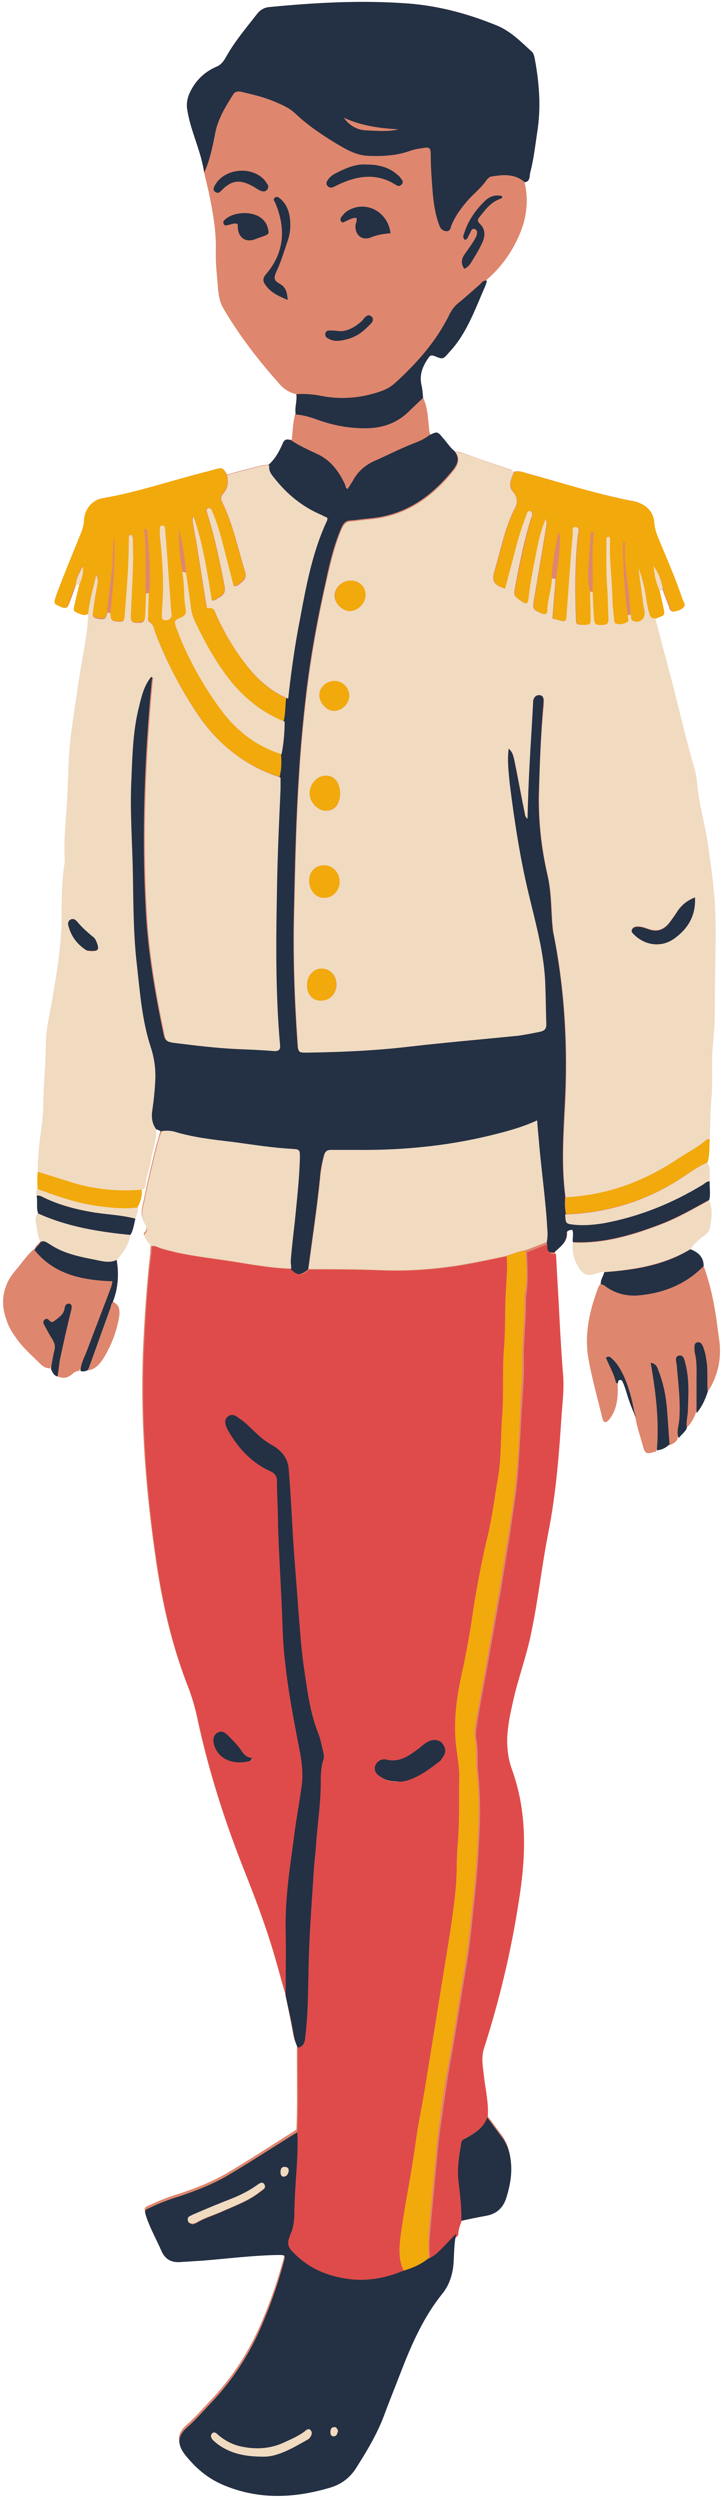
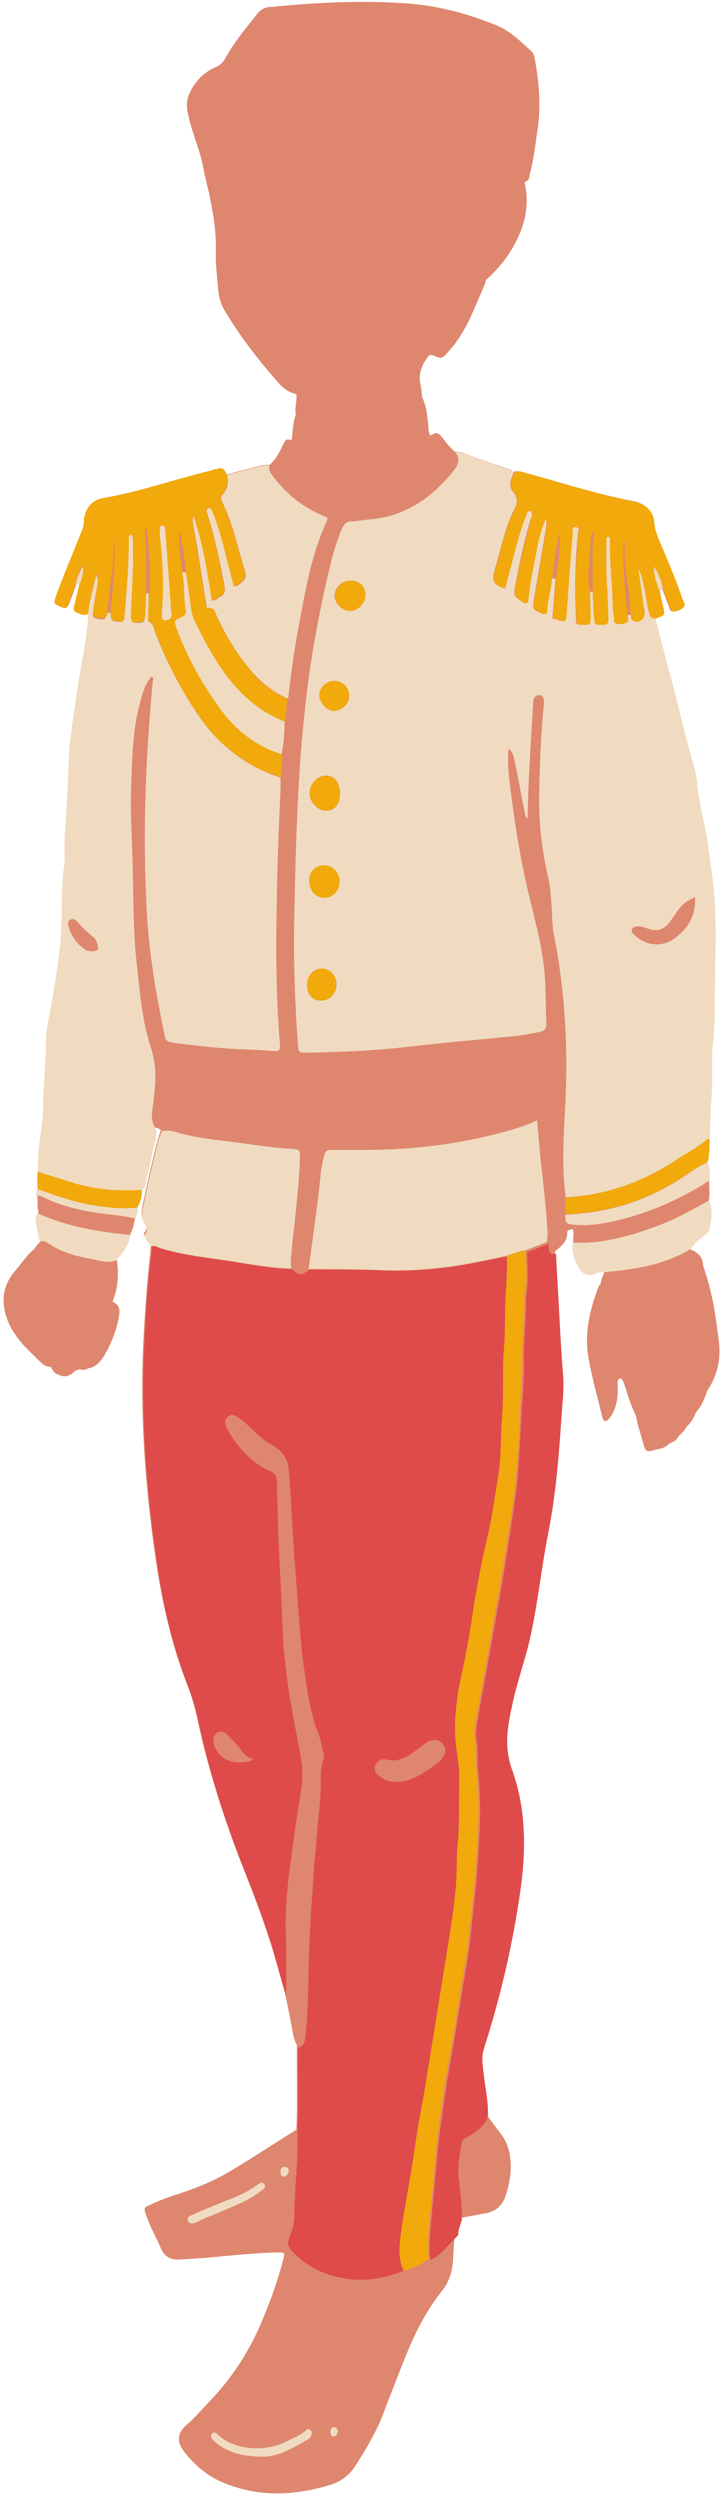
<svg xmlns="http://www.w3.org/2000/svg" height="490.9" preserveAspectRatio="xMidYMid meet" version="1.0" viewBox="-0.7 -0.4 141.8 490.9" width="141.8" zoomAndPan="magnify">
  <g id="change1_1">
    <path d="M140.4,262.3c-0.1-0.7-0.2-1.5-0.3-2.2c-0.5-4-1.3-8-2.7-11.9l0,0c0-1.8-1.1-2.7-2.6-3.3c0.7-1,1.5-1.8,2.5-2.5 c0.6-0.4,1.2-0.9,1.3-1.6c0.4-1.8,0.6-3.7-0.1-5.5c0.3-1.3,0-2.5,0.1-3.8c-0.3-0.1-0.6,0.1-0.8,0.2c0.2-0.1,0.5-0.3,0.8-0.2 c0,0,0,0,0,0h0c-0.2-1.2,0.4-2.6-0.5-3.7c0.4-1.5,0.3-3,0.4-4.5c0.1-2.6,0.1-5.1,0.3-7.7c0.3-3.9-0.1-7.8,0.4-11.7 c0.3-2.9,0.3-5.9,0.3-8.8c0.1-7.2,0.6-14.3-0.3-21.5c-0.3-2.4-0.7-4.7-0.9-7.1c-0.5-4.1-1.7-8.1-2.2-12.2c-0.1-1.2-0.2-2.4-0.5-3.5 c-1.7-5.7-3-11.5-4.5-17.3c-1.1-4.2-2.2-8.4-3.3-12.5c0,0,0,0,0,0c0.2-0.1,0.3-0.2,0.5-0.2c1.4-0.6,1.4-0.6,1.1-2 c-0.2-1.1-0.5-2.2-0.7-3.2c0.2-0.1,0.5-0.2,0.7-0.3c0.4,1.2,0.9,2.4,1.3,3.5c0.1,0.3,0.2,0.9,0.7,0.8c0.7-0.1,1.5-0.4,2-0.9 c0.4-0.4-0.1-1-0.2-1.4c-1.4-3.9-3-7.6-4.5-11.4c-0.5-1.2-1-2.4-1.1-3.8c-0.2-2.2-1.8-3.7-3.9-4.1c-1.1-0.2-2.2-0.4-3.3-0.7 c-6-1.3-11.8-3.2-17.7-4.8c-0.8-0.2-1.7-0.6-2.6-0.2c-0.2-0.4-0.5-0.5-0.9-0.6c-3-1-5.9-2-8.9-3.1c-0.5-0.2-1.1-0.3-1.7-0.3 c0,0,0,0,0,0c-0.9-0.8-1.6-1.7-2.3-2.6c-1-1.2-1-1.3-2.5-0.6c-0.3,0.3-0.7,0.5-1.1,0.7c0.4-0.2,0.7-0.4,1.1-0.7c0,0,0,0,0,0 c-0.4-0.6-0.3-1.3-0.4-2c-0.2-1.9-0.3-3.7-1.2-5.5c-0.1-0.8-0.1-1.6-0.3-2.4c-0.5-2.1,0.2-3.8,1.4-5.5c0.3-0.4,0.5-0.5,1.1-0.3 c1.7,0.7,1.7,0.7,2.9-0.7c3.5-3.7,5.1-8.5,7.1-13c0.1-0.3,0.3-0.7,0.3-1.1c3.1-2.7,5.4-5.9,6.9-9.7c1.2-3.1,1.5-6.3,0.7-9.6 c1.1-0.1,0.9-1.1,1.1-1.7c0.7-2.6,1-5.3,1.4-8c0.8-4.9,0.4-9.8-0.5-14.6c-0.1-0.4-0.2-0.9-0.5-1.2c-2.1-1.9-4-3.9-6.7-5.1 c-5.6-2.3-11.3-3.9-17.5-4.4C70.4-0.4,61.3,0.1,52.1,1c-0.9,0.1-1.6,0.5-2.2,1.2c-2.1,2.7-4.4,5.4-6.1,8.4c-0.5,0.9-1,1.7-2,2.1 c-2.5,1.1-4.3,2.9-5.4,5.5c-0.4,1.1-0.5,2-0.3,3.1c0.7,4.2,2.7,8,3.3,12.2c0.3,1.3,0.6,2.6,0.9,3.8c0.8,3.8,1.5,7.6,1.4,11.6 c-0.1,2.3,0.2,4.6,0.4,7c0.1,1.5,0.4,3,1.1,4.3c3.1,5.3,6.9,10.2,11,14.8c0.9,1,2,1.7,3.3,2c0.2,1.3-0.4,2.7-0.1,4 c-0.6,1.6-0.6,3.3-0.8,5c-0.6-0.1-1.1-0.3-1.5,0.5c-0.8,1.6-1.5,3.3-2.9,4.4c-0.1,0.4,0,0.8,0.1,1.1c-0.1-0.3-0.2-0.7-0.1-1.1l0,0 c-1.2-0.1-2.3,0.3-3.5,0.6c-1.6,0.4-3.2,0.8-4.8,1.3c-0.9-1.6-1.1-1.3-2.4-1c-0.5,0.1-1,0.3-1.5,0.4c-6.8,1.8-13.4,4-20.3,5.2 c-2.1,0.4-3.6,2-3.8,4.2c-0.1,1-0.4,2-0.7,2.9c-1.6,4-3.4,8-4.8,12.1c-0.5,1.5-0.5,1.5,1,2.2c0.9,0.4,1.2,0.1,1.5-0.7 c0.5-1.3,1-2.6,1.4-3.9c0.2,0,0.5,0,0.7,0c-0.3,1.4-0.7,2.9-1,4.3c-0.1,0.5-0.3,1.1,0.3,1.3c0.8,0.3,1.5,0.9,2.4,0.3 c-0.2,4.1-1.1,8-1.7,12.1c-0.6,3.9-1.2,7.8-1.7,11.7c-0.5,4-0.5,8-0.7,12c-0.2,4-0.7,8-0.5,12c0,0.3,0,0.5,0,0.8 c-0.6,3.7-0.6,7.5-0.6,11.3c-0.1,5.4-0.9,10.7-1.9,16c-0.5,2.8-1.2,5.7-1.2,8.5c0,3.9-0.5,7.8-0.5,11.7c0,1.6-0.2,3.2-0.4,4.9 c-0.3,2.8-0.7,5.6-0.7,8.4c-0.1,1.1-0.2,2.3,0,3.4c-0.4,0.4-0.3,0.9-0.2,1.3c0.2,1.2-0.1,2.4,0.3,3.5c-0.7,0.6-0.5,1.4-0.4,2.1 c0.2,1.2,0.3,2.3,0.8,3.4c-0.3,0.6-1,1-1.2,1.6c-1.5,1.2-2.5,2.8-3.7,4.2c-2.4,2.7-3,5.8-1.8,9.3c0.4,1.3,1,2.4,1.8,3.5 c1.4,2.1,3.3,3.7,5,5.4c0.5,0.5,1.1,0.8,1.9,0.8c0.3,0.6,0.6,1.3,1.4,1.5c1.1,0.6,2,0.4,2.9-0.3c0.4-0.4,0.9-0.7,1.5-0.7 c0.1-1.3,0.7-2.5,1.2-3.7c-0.5,1.2-1.1,2.4-1.2,3.7c0.5,0.2,1,0.1,1.5-0.2c1.5-0.2,2.4-1.3,3.1-2.4c1.5-2.5,2.5-5.1,3-8 c0.2-1.3-0.1-2.2-1.3-2.7c1.1-2.7,1.3-5.5,0.8-8.4c1.3-1.4,2.4-2.9,2.7-4.9c0.6-1,0.7-2.2,1-3.3c0.2-0.7,0.6-1.4,0.4-2.2 c0.6-1.1,1-2.3,0.8-3.6c0.6-0.4,0.7-1.1,0.7-1.6c0.2-1.5,0.7-2.9,1-4.4c0.3-2,1.1-3.8,1-5.8c0.4,0.1,0.7,0.3,1.1,0.4 c-0.3,0.9-0.5,1.8-0.8,2.7c-0.9,3.6-1.8,7.3-2.5,10.9c-0.3,1.4-0.8,2.8-0.2,4.2c0.4,0.8,1.2,1.5,0.2,2.5c-0.2,0.2,0.1,0.7,0.3,1 c0.3,0.5,0.7,0.9,1,1.3c0,0.6-0.1,1.1-0.1,1.7c-0.7,6.1-1.1,12.3-1.4,18.4c-0.6,14.3,0.5,28.4,2.6,42.5c1.2,8,3,15.8,5.9,23.4 c0.9,2.2,1.6,4.5,2.1,6.9c2.2,10.3,5.4,20.3,9.3,30.1c2.1,5.3,4.1,10.6,5.7,16c0.8,2.7,1.5,5.4,2.3,8.1c0.5,2.4,1,4.8,1.4,7.1 c0.2,1.1,0.4,2.1,0.9,3c0,1.1,0,2.1,0,3.2c0,4.5,0.1,8.9-0.1,13.4c-4.5,2.8-9,5.8-13.6,8.5c-2.9,1.7-6,2.9-9.2,4 c-2,0.6-3.9,1.3-5.8,2.2c-1.4,0.6-1.4,0.6-0.9,2.1c0.8,2.3,2,4.4,2.9,6.5c0.7,1.6,1.9,2.3,3.6,2.2c1.6-0.1,3.1-0.2,4.7-0.3 c4.8-0.4,9.6-1,14.5-1.1c1.6,0,1.6,0,1.2,1.5c-1,3.7-2.2,7.3-3.7,10.9c-2.5,6.3-6,11.9-10.7,16.8c-1.5,1.6-3,3.3-4.6,4.7 c-1.9,1.7-1.9,3.4-0.3,5.4c2,2.5,4.3,4.5,7.3,5.8c7,3,14,2.7,21.1,0.6c2.1-0.6,3.9-1.9,5.1-3.8c2.1-3.3,4.1-6.6,5.5-10.3 c1.1-3,2.3-5.9,3.4-8.8c2.1-5.4,4.4-10.6,8-15.1c1.5-1.8,2.2-4.1,2.3-6.5c0.1-1.8,0.1-3.6,0.5-5.4c0.4-0.9,0.7-1.8,1.1-2.6 c1.6-0.3,3.2-0.6,4.8-0.9c2.2-0.4,3.4-1.7,4-3.7c0.6-2,1-4,0.9-6.1c-0.1-2.1-0.6-4-1.8-5.6c-1-1.3-1.9-2.6-2.9-3.9 c0.2-2.9-0.5-5.6-0.8-8.4c-0.2-1.7-0.5-3.5,0.1-5.2c3-9.4,5.3-19,6.8-28.8c1.4-8.7,1.7-17.3-1.3-25.7c-1.1-3-1.2-6-0.7-9.1 c0.2-1.6,0.6-3.1,0.9-4.6c1-4.4,2.6-8.7,3.5-13.1c1.4-6.6,2.1-13.3,3.4-19.9c1.5-7.6,2.1-15.3,2.6-23.1c0.2-2.6,0.5-5.1,0.3-7.7 c-0.3-3.6-0.5-7.3-0.7-10.9c-0.2-4.3-0.5-8.7-0.7-13c1.1-1.1,2.5-1.9,2.4-3.8c0-0.4,0.5-0.6,1.1-0.6c0.3,0.8,0,1.6,0.1,2.4 c-0.3,1.8,0.1,3.5,1.1,5c0.8,1.2,1.6,1.6,3,1.2c0.7-0.2,1.3-0.5,2-0.4c-0.1,0.8-0.7,1.5-0.7,2.4h0c-0.2,0.3-0.4,0.5-0.5,0.8 c-1.7,4.5-2.8,9.2-1.9,14c0.7,3.9,1.8,7.7,2.7,11.5c0.2,0.9,0.7,1,1.3,0.3c1.7-2.1,1.8-4.6,1.7-7.1c0-0.3,0-0.6,0.4-0.8 c0.3-0.1,0.5,0.1,0.6,0.4c0.3,0.6,0.5,1.3,0.7,1.9c0.5,1.7,1.1,3.4,1.9,5c0.3,1.8,0.9,3.5,1.4,5.3c0.5,1.9,0.7,1.9,2.7,1.3 c1-0.1,1.9-0.5,2.5-1.2c0.7-0.2,1.4-0.6,1.7-1.3c0.5-0.6,1.3-1.1,1.6-1.9c0.9-0.8,1.5-1.8,1.9-2.9c1.1-1.2,1.7-2.7,2.2-4.2 C140.3,269.6,141,266.1,140.4,262.3z M51.6,37c0.2-0.2,0.3-0.5,0.3-0.8c0-0.3-0.1-0.5-0.2-0.7c0.1,0.2,0.2,0.4,0.2,0.7 C51.9,36.5,51.8,36.8,51.6,37z M20.9,120.1c-0.2,0-0.4-0.1-0.6-0.1C20.6,120,20.8,120.1,20.9,120.1 C20.9,120.1,20.9,120.1,20.9,120.1C20.9,120.1,20.9,120.1,20.9,120.1c0,0.7,0.1,1.1,0.3,1.3C21,121.2,20.9,120.8,20.9,120.1z M28.4,116.2C28.4,116.2,28.4,116.2,28.4,116.2c-0.2,0-0.3,0-0.5,0C28.1,116.2,28.2,116.2,28.4,116.2 C28.4,116.2,28.4,116.2,28.4,116.2z M35.1,112c-0.4-2.1-0.7-4.2-0.7-6.3C34.5,107.8,34.7,109.9,35.1,112c0.4,2.2,0.3,4.4,0.5,6.6 C35.4,116.3,35.6,114.1,35.1,112z M55.2,141.3c0.2-0.7,0.3-1.5,0.3-2.2C55.5,139.8,55.4,140.6,55.2,141.3c0,1.6-0.1,3.3-0.3,4.9 C55.1,144.6,55.2,142.9,55.2,141.3z M45.7,148c2.6,1.9,5.4,3.3,8.7,4.3c0,0.4,0,0.8,0,1.1c0-0.4,0-0.8,0-1.1 C51.1,151.3,48.3,149.8,45.7,148z M50.1,248.1c2.1,0.3,4.3,0.6,6.4,0.7c0,0,0,0,0,0C54.4,248.7,52.2,248.4,50.1,248.1z M60,248.9 c-0.7,0.5-1.2,0.8-1.6,0.9C58.8,249.7,59.3,249.5,60,248.9c0.6-4.4,1.3-8.9,1.8-13.3C61.2,240,60.6,244.5,60,248.9z M83.5,443.1 c-1.5,1.2-3.2,1.9-4.9,2.4c-0.3,0.1-0.6,0.2-0.9,0.3c0.3-0.1,0.6-0.2,0.9-0.3c-0.1-0.2-0.2-0.4-0.2-0.5c0.1,0.2,0.1,0.4,0.2,0.5h0v0 C80.4,445,82.1,444.3,83.5,443.1c0.8-0.3,1.4-0.8,2-1.3C84.9,442.3,84.3,442.8,83.5,443.1z M106.8,243.6L106.8,243.6 c0,0.1,0,0.2,0.1,0.4C106.9,243.8,106.9,243.7,106.8,243.6z M107.6,113.1c0.2,0,0.5,0.1,0.7,0.1c0,0,0,0,0,0c0,0,0,0,0,0 c-0.2,2.5-0.4,5.1-0.6,7.6c0.2-2.5,0.4-5.1,0.6-7.6C108.1,113.2,107.9,113.2,107.6,113.1z M108,121.1c-0.1,0-0.1,0-0.2,0 C107.8,121.1,107.9,121.1,108,121.1C108,121.1,108,121.1,108,121.1C108,121.1,108,121.1,108,121.1c0.2,0.1,0.5,0.1,0.7,0.2 C108.5,121.2,108.2,121.2,108,121.1z M115.6,115.8C115.6,115.8,115.6,115.8,115.6,115.8L115.6,115.8c0,0.8,0.1,1.7,0.1,2.5 C115.6,117.5,115.6,116.7,115.6,115.8c-0.2,0-0.3,0-0.5,0C115.3,115.8,115.4,115.8,115.6,115.8z M110.3,234.7 C110.3,234.7,110.3,234.7,110.3,234.7L110.3,234.7c-0.1-0.7-0.2-1.4-0.2-2.2C110.1,233.3,110.2,234,110.3,234.7 c2.4-0.1,4.8-0.4,7.1-0.9C115.1,234.3,112.7,234.6,110.3,234.7z M123.2,120.4c-0.2,0-0.4,0.1-0.6,0.1 C122.8,120.4,123,120.4,123.2,120.4C123.2,120.4,123.2,120.4,123.2,120.4c0,0.2,0,0.5,0.1,0.8C123.2,120.9,123.2,120.6,123.2,120.4z" fill="#de876e" />
  </g>
  <g id="change2_1">
    <path d="M55.5,391.5c-0.8-2.7-1.5-5.4-2.3-8.1c-1.6-5.4-3.6-10.7-5.7-16c-3.9-9.8-7.1-19.8-9.3-30.1 c-0.5-2.3-1.2-4.6-2.1-6.9c-2.9-7.6-4.7-15.4-5.9-23.4c-2.1-14.1-3.2-28.3-2.6-42.5c0.3-6.2,0.6-12.3,1.4-18.4 c0.1-0.6,0.1-1.1,0.1-1.7c0.6-0.2,1.1,0.1,1.6,0.3c1.1,0.4,2.2,0.6,3.3,0.9c3.7,0.8,7.4,1.2,11.2,1.8c3.8,0.6,7.6,1.3,11.4,1.4 c1.4,1.3,1.9,1.4,3.4,0.1c4.8,0,9.6,0,14.3,0.2c5.4,0.2,10.8-0.2,16.1-1.1c2.8-0.5,5.7-1.1,8.5-1.7c0.1,2.1-0.1,4.1-0.2,6.2 c-0.3,3.9-0.1,7.8-0.4,11.7c-0.4,4.6,0,9.2-0.4,13.8c-0.3,3.9-0.1,7.9-0.8,11.8c-0.7,4.1-1.2,8.2-2.2,12.2c-1,4.2-1.8,8.5-2.5,12.7 c-0.6,4.2-1.3,8.4-2.2,12.6c-1.2,5.3-2,10.6-1.2,16.1c0.2,1.6,0.5,3.2,0.5,4.9c-0.1,4.5,0.1,8.9-0.3,13.4c-0.3,2.9-0.1,5.8-0.4,8.7 c-0.4,4.4-1.1,8.7-1.8,13c-0.8,4.9-1.6,9.9-2.4,14.9c-0.6,3.7-1.2,7.4-1.8,11.1c-0.6,3.7-1.4,7.4-1.9,11.1c-0.8,6-2.1,12-2.9,18 c-0.3,2.4-0.5,4.8,0.6,7C74.9,447,71,447.7,67,447c-3.7-0.6-7.1-2.1-9.8-4.8c-1.5-1.4-1.6-2.1-0.8-4c0.5-1.1,0.6-2.1,0.7-3.3 c0-1.8,0.1-3.6,0.2-5.5c0.2-3.7,0.6-7.4,0.4-11.1c0.2-4.5,0.1-8.9,0.1-13.4c0-1.1,0-2.1,0-3.2c1.4-0.3,1.4-1.5,1.5-2.5 c0.5-4.3,0.5-8.5,0.6-12.8c0.1-6.4,0.6-12.7,1-19c0.1-2,0.4-4,0.5-6c0.3-3.9,0.9-7.8,0.9-11.7c0-1.5,0-3,0.5-4.5 c0.2-0.5,0.1-1,0-1.5c-0.3-1.2-0.5-2.4-0.9-3.5c-1.8-4.4-2.3-9.1-3-13.8c-0.5-3.6-0.7-7.1-1-10.7c-0.4-5.6-0.9-11.2-1.2-16.8 c-0.2-3.6-0.4-7.3-0.7-10.9c-0.2-2.2-1.5-3.6-3.2-4.6c-1.3-0.7-2.4-1.6-3.4-2.6c-0.9-0.8-1.7-1.7-2.7-2.4c-0.8-0.5-1.6-1.5-2.7-0.6 c-0.7,0.5-0.6,1.6,0.2,2.9c2,3.4,4.6,6.2,8.2,7.8c1.1,0.5,1.3,1.2,1.3,2.2c0,2.8,0.2,5.5,0.2,8.3c0.2,6.8,0.7,13.6,0.9,20.4 c0.1,2.2,0.2,4.4,0.5,6.6c0.6,5.8,1.7,11.4,2.8,17.1c0.5,2.5,0.8,5,0.4,7.5c-0.5,3.6-1.2,7.2-1.6,10.8c-0.8,5.7-1.6,11.3-1.5,17.1 C55.6,382.8,55.5,387.2,55.5,391.5z M77.2,349.5c1,0,2-0.2,3-0.6c2-0.8,3.7-2.1,5.4-3.4c0.3-0.2,0.5-0.6,0.7-0.9 c0.6-0.8,0.6-1.6,0-2.5c-0.5-0.8-1.6-1-2.5-0.7c-0.8,0.3-1.5,0.9-2.2,1.5c-1.9,1.4-3.8,2.9-6.5,2.2c-0.9-0.2-1.8,0.4-2.1,1.2 c-0.3,0.9,0.1,1.6,0.9,2.1C74.8,349.2,75.9,349.5,77.2,349.5z M49,344.9c-1.4-0.1-1.9-1.1-2.6-2c-0.7-0.9-1.5-1.7-2.3-2.5 c-0.6-0.6-1.3-1.1-2.2-0.5c-0.7,0.5-0.8,1.3-0.6,2.2c0.9,3.2,4.1,4.1,7.1,3.3C48.6,345.5,48.7,345.2,49,344.9z M90,435.6 c0.1-2.8-0.3-5.5-0.6-8.2c-0.3-2.4,0.2-4.7,0.6-7.1c0.1-0.7,0.7-0.8,1.2-1.1c1.6-1,3.2-2,3.9-3.9c0.2-2.9-0.5-5.6-0.8-8.4 c-0.2-1.7-0.5-3.5,0.1-5.2c3-9.4,5.3-19,6.8-28.8c1.4-8.7,1.7-17.3-1.3-25.7c-1.1-3-1.2-6-0.7-9.1c0.2-1.6,0.6-3.1,0.9-4.6 c1-4.4,2.6-8.7,3.5-13.1c1.4-6.6,2.1-13.3,3.4-19.9c1.5-7.6,2.1-15.3,2.6-23.1c0.2-2.6,0.5-5.1,0.3-7.7c-0.3-3.6-0.5-7.3-0.7-10.9 c-0.2-4.3-0.5-8.7-0.7-13c-1,0.2-1.5-0.2-1.4-1.2c0-0.2-0.1-0.5-0.1-0.7c-1.4,0.5-2.8,1.1-4.2,1.6c0.1,2.8,0.3,5.5-0.1,8.3 c0,0.2-0.1,0.5-0.1,0.8c0.1,4.1-0.5,8.2-0.4,12.2c0.1,3.6-0.3,7.3-0.5,10.9c-0.2,3.9-0.4,7.8-0.7,11.6c-0.3,3.8-1,7.6-1.5,11.4 c-0.6,3.7-1.2,7.4-1.8,11.1c-0.8,4.5-1.6,9-2.4,13.5c-0.8,4.5-1.7,9-2.4,13.5c-0.1,0.9-0.2,1.8,0,2.6c0.4,2,0.1,4,0.3,6 c0.4,3.9,0.5,7.8,0.3,11.7c-0.2,4.5-0.5,9-1,13.5c-0.3,2.5-0.5,5-0.8,7.5c-0.4,3.7-1.1,7.3-1.7,11c-0.8,5-1.6,10-2.5,15 c-0.7,4-1.2,8.1-1.8,12.1c-0.4,2.9-0.6,5.9-0.9,8.8c-0.3,3.6-0.7,7.2-1,10.9c-0.2,1.8-0.2,3.6,0,5.5c1-0.4,1.8-1.1,2.6-1.9 c1-1,1.9-2,2.9-3C89.3,437.4,89.7,436.5,90,435.6z" fill="#df4b4a" />
  </g>
  <g id="change3_1">
    <path d="M55.7,136.8c-0.2,1.5-0.1,3-0.5,4.5c-4.3-1.7-7.8-4.5-10.7-8.1c-2.7-3.4-4.8-7.2-6.7-11.1c-0.5-1-0.9-2.1-1-3.2 c-0.3-2.3-0.6-4.6-1-6.9c-0.2-2.9-0.7-5.7-1.3-8.5c-0.1,2.8,0.1,5.6,0.7,8.4c0.5,2.5,0.2,5,0.7,7.5c0.1,0.9-0.4,1.2-1.1,1.5 c-1.2,0.6-1.2,0.6-0.8,1.9c2.2,6,5.3,11.5,9.1,16.6c3,3.9,6.8,6.8,11.6,8.3c0,1.5,0,3-0.3,4.5c-6.9-2.2-12.2-6.3-16.2-12.3 c-3.5-5.1-6.3-10.6-8.5-16.4c-0.2-0.6-0.3-1.4-1-1.8c-0.5-0.3-0.3-0.8-0.3-1.2c0-1.5,0.1-3,0.1-4.5c0.1-0.2,0.2-0.5,0.2-0.7 c0.2-3.9-0.2-7.8-0.5-11.6c0-0.1-0.2-0.1-0.5-0.3c0.5,4.3,0.2,8.4,0.3,12.6c-0.1,1.5-0.1,3-0.2,4.5c-0.1,1.2-0.5,1.3-1.8,1.3 c-1,0-1.1-0.7-1-1.4c0.1-3,0.3-6,0.4-9c0.1-1.8,0-3.7,0-5.5c0-0.5,0.1-1-0.3-1.4c-0.6,0.1-0.5,0.6-0.5,0.9c0.1,4.9-0.4,9.8-0.8,14.7 c-0.1,0.7,0.1,1.6-1.1,1.5c-1.5-0.1-1.7-0.3-1.7-1.7c0.5-4.9,1-9.8,0.7-14.7c-0.1,0.7-0.1,1.4-0.1,2c-0.1,1.4,0,2.7-0.2,4.1 c-0.4,2.8-0.7,5.6-1,8.4c-0.3,1.3-0.6,1.4-1.9,1.2c-1-0.2-1.1-0.4-0.9-1.6c0.3-1.7,0.6-3.3,0.8-5c0.1-0.6,0.3-1.2-0.2-2 c-0.6,2.8-1.4,5.2-1.6,7.8c-0.9,0.6-1.7,0-2.4-0.3c-0.6-0.2-0.4-0.9-0.3-1.3c0.3-1.4,0.7-2.9,1-4.3c0.5-1.1,0.8-2.3,0.7-3.6 c-0.6,1.1-1.3,2.2-1.4,3.6c-0.5,1.3-1,2.6-1.4,3.9c-0.3,0.8-0.6,1.1-1.5,0.7c-1.5-0.7-1.5-0.6-1-2.2c1.5-4.1,3.2-8.1,4.8-12.1 c0.4-0.9,0.7-1.9,0.7-2.9c0.2-2.2,1.7-3.9,3.8-4.2c6.9-1.2,13.5-3.5,20.3-5.2c0.5-0.1,1-0.3,1.5-0.4c1.3-0.3,1.5-0.7,2.4,1 c0.3,1.4,0.2,2.6-0.8,3.7c-0.5,0.5-0.4,1.1-0.1,1.7c2.1,4.3,3,8.9,4.4,13.4c0.4,1.2,0,1.8-0.8,2.4c-0.4,0.3-0.7,0.7-1.4,0.6 c-0.7-2.7-1.4-5.4-2.1-8.2c-0.6-2.2-1.2-4.4-2.1-6.4c-0.1-0.3-0.3-0.8-0.8-0.7c-0.5,0.2-0.3,0.6-0.2,0.9c0.1,0.2,0.1,0.5,0.2,0.7 c1.4,4.5,2.3,9,3.2,13.6c0.2,1.1,0,1.8-1,2.3c-0.4,0.2-0.7,0.7-1.5,0.6c-0.9-5.5-1.7-11.1-3.6-16.5c-0.3,0.6-0.1,1.2,0,1.9 c0.2,1.3,0.5,2.6,0.7,3.9c0.6,3.8,1.2,7.6,1.8,11.4c0.1,0.4,0,0.9,0.5,0.8c1.1-0.1,1.2,0.7,1.5,1.4c1.7,3.7,3.7,7.1,6.3,10.3 C50,133.3,52.6,135.4,55.7,136.8z M32.8,117.9C32.8,117.9,32.8,117.9,32.8,117.9c-0.3-4.1-0.6-8.3-0.9-12.4 c-0.1-0.8-0.1-1.5-0.2-2.2c0-0.3-0.2-0.5-0.5-0.5c-0.3,0-0.5,0.2-0.5,0.4c0,0.6,0,1.1,0,1.7c0.4,3.7,0.7,7.4,0.6,11.1 c0,1.4-0.2,2.9-0.2,4.3c0,0.5-0.1,1.1,0.7,1.1c0.8,0,1.3-0.5,1.2-1.3C32.9,119.4,32.8,118.6,32.8,117.9z M16.1,109.9 c0,0,0-0.1,0-0.1C16,109.8,16,109.8,16.1,109.9c-0.1,0-0.1,0.1-0.1,0.1C16,110,16,109.9,16.1,109.9z M122.6,120.5 c-0.1,0.5,0.4,1.1-0.2,1.4c-0.6,0.2-1.3,0.5-2,0.3c-0.4-0.1-0.5-0.5-0.5-0.9c-0.1-1.3-0.3-2.5-0.3-3.8c-0.1-3.8-0.6-7.5-0.5-11.3 c0-0.4,0.1-0.8-0.2-1.1c-0.6-0.1-0.5,0.4-0.5,0.8c0,3.3-0.1,6.5,0.2,9.8c0.2,1.8,0.2,3.6,0.2,5.5c0,0.7-0.1,1.2-1,1.2 c-1.3,0.1-1.7-0.1-1.8-1c-0.2-1.8-0.2-3.6-0.3-5.5c0.1-3.9-0.2-7.8,0.2-11.8c-0.6,0.1-0.5,0.5-0.5,0.7c-0.1,1.5-0.2,3-0.3,4.5 c-0.2,2.2-0.4,4.4,0.2,6.5c0,1.8,0.1,3.5,0.1,5.3c0,1.2-0.1,1.2-1.3,1.2c-1.4,0-1.5,0-1.6-1.2c-0.2-5.5-0.2-11,0.4-16.6 c0.1-0.5,0.4-1.3-0.4-1.4c-0.9-0.1-0.5,0.8-0.6,1.3c-0.4,5.2-0.8,10.4-1.2,15.6c-0.1,1.8-0.2,1.8-1.9,1.3c-0.2-0.1-0.5-0.1-0.7-0.2 c0-0.1-0.1-0.2-0.2-0.2c0.2-2.5,0.4-5.1,0.6-7.6c0.5-3.1,0.9-6.2,0.7-9.3c-0.6,3.1-1.2,6.1-1.4,9.2c-0.1,2-0.7,3.9-0.9,6 c-0.1,1.1-0.4,1.2-1.5,0.7c-1.3-0.6-1.4-0.8-1.2-2.2c0.8-4.8,1.6-9.5,2.4-14.3c0.1-0.6,0.2-1.2,0-1.9c-0.9,2-1.3,4.1-1.8,6.2 c-0.6,3.1-1.4,6.3-1.6,9.5c-0.1,0.9-0.4,1.1-1.2,0.6c-1.7-1.1-1.8-1.1-1.4-3.2c0.9-4.4,1.8-8.7,3-13c0.2-0.5,0.5-1.1,0.1-1.6 c-0.7-0.2-0.7,0.4-0.9,0.7c-0.7,1.7-1.3,3.5-1.8,5.4c-0.8,3-1.6,6.1-2.4,9.1c-2.2-0.7-2.7-1.5-2.1-3.5c1.1-3.6,1.8-7.3,3.3-10.8 c0.1-0.2,0.2-0.5,0.3-0.7c0.8-1.4,1.2-2.6,0-4.1c-1-1.1-0.3-2.5,0.2-3.7c0.9-0.5,1.7-0.1,2.6,0.2c5.9,1.6,11.7,3.4,17.7,4.8 c1.1,0.2,2.2,0.5,3.3,0.7c2.2,0.4,3.8,2,3.9,4.1c0.1,1.4,0.6,2.6,1.1,3.8c1.6,3.8,3.2,7.5,4.5,11.4c0.2,0.5,0.6,1,0.2,1.4 c-0.5,0.6-1.3,0.8-2,0.9c-0.5,0.1-0.5-0.4-0.7-0.8c-0.5-1.2-0.9-2.4-1.3-3.5c-0.3-1.4-0.7-2.8-1.8-4.4c0.1,1.9,0.5,3.3,1.1,4.7 c0.2,1.1,0.5,2.2,0.7,3.2c0.3,1.5,0.3,1.5-1.1,2c-0.2,0.1-0.3,0.2-0.5,0.2c-0.6,0.1-0.9-0.1-1.1-0.7c-0.6-1.8-0.7-3.7-1.1-5.5 c-0.3-1.2-0.6-2.4-1.1-3.6c0.3,2.5,0.7,5.1,1,7.6c0,0.4,0.1,0.7,0.2,1.1c0.1,1.3-1.1,2.2-2.3,1.6c-0.5-0.2-0.3-0.8-0.4-1.2 c-0.2-1.7-0.3-3.5-0.5-5.2c-0.3-2.3-0.7-4.6-0.7-6.9c0-0.4,0-0.9,0-1.3c0-0.3,0.2-0.8-0.3-1.1C121.6,110.8,122,115.6,122.6,120.5z M127.6,110.3c0,0,0-0.1,0-0.1C127.5,110.2,127.5,110.3,127.6,110.3C127.5,110.4,127.6,110.3,127.6,110.3z M133.6,230.6 c1.5-1,3-2.1,4.7-2.8c0.4-1.5,0.3-3,0.4-4.5c-0.4-0.1-0.7,0.1-1,0.4c-1.6,1.3-3.5,2.3-5.2,3.4c-6.7,4.5-14,7.2-22.1,7.6 c-0.1,1.1-0.1,2.2,0.1,3.3C118.8,237.7,126.6,235.3,133.6,230.6z M6.7,233.1c3.6,1.3,7.2,2.6,11,3.2c2.8,0.5,5.7,0.8,8.6,0.4 c0.6-1.1,1-2.3,0.8-3.6c-4.5,0.4-8.9,0-13.2-1.2c-2.4-0.7-4.8-1.5-7.2-2.2C6.6,230.8,6.6,232,6.7,233.1z M98.7,252.5 c-0.3,3.9-0.1,7.8-0.4,11.7c-0.4,4.6,0,9.2-0.4,13.8c-0.3,3.9-0.1,7.9-0.8,11.8c-0.7,4.1-1.2,8.2-2.2,12.2c-1,4.2-1.8,8.5-2.5,12.7 c-0.6,4.2-1.3,8.4-2.2,12.6c-1.2,5.3-2,10.6-1.2,16.1c0.2,1.6,0.5,3.2,0.5,4.9c-0.1,4.5,0.1,8.9-0.3,13.4c-0.3,2.9-0.1,5.8-0.4,8.7 c-0.4,4.4-1.1,8.7-1.8,13c-0.8,4.9-1.6,9.9-2.4,14.9c-0.6,3.7-1.2,7.4-1.8,11.1c-0.6,3.7-1.4,7.4-1.9,11.1c-0.8,6-2.1,12-2.9,18 c-0.3,2.4-0.5,4.8,0.6,7c1.8-0.5,3.5-1.2,4.9-2.4c-0.1-1.8-0.1-3.7,0-5.5c0.3-3.6,0.7-7.2,1-10.9c0.3-2.9,0.5-5.9,0.9-8.8 c0.5-4,1-8.1,1.8-12.1c0.9-5,1.7-10,2.5-15c0.6-3.7,1.3-7.3,1.7-11c0.3-2.5,0.5-5,0.8-7.5c0.5-4.5,0.8-9,1-13.5 c0.2-3.9,0.1-7.8-0.3-11.7c-0.2-2,0-4-0.3-6c-0.2-0.9-0.1-1.8,0-2.6c0.8-4.5,1.6-9,2.4-13.5c0.8-4.5,1.6-9,2.4-13.5 c0.6-3.7,1.2-7.4,1.8-11.1c0.6-3.8,1.2-7.6,1.5-11.4c0.4-3.9,0.6-7.8,0.7-11.6c0.1-3.6,0.5-7.3,0.5-10.9c-0.1-4.1,0.5-8.2,0.4-12.2 c0-0.3,0-0.5,0.1-0.8c0.5-2.8,0.3-5.5,0.1-8.3c-1.3,0.1-2.5,0.6-3.7,1.1C99,248.3,98.8,250.4,98.7,252.5z M63.3,151.9 c-1.7,0-3.2,1.6-3.2,3.5c0,1.7,1.6,3.4,3.1,3.4c1.7,0,2.9-1.3,2.9-3.4C66.1,153.3,65,152,63.3,151.9z M66,172.6 c-0.1-1.8-1.4-3.1-3.1-3.1c-1.7,0-2.9,1.3-2.9,3.1c0,1.9,1.3,3.4,3.1,3.3C64.8,175.9,66.1,174.4,66,172.6z M62.6,189.8 c-1.6-0.1-2.9,1.2-3,3c-0.1,2,1,3.3,2.7,3.3c1.7,0.1,3-1.3,3-3.1C65.4,191.2,64.3,189.9,62.6,189.8z M71.2,116.4 c0-1.6-1.2-2.8-2.9-2.8c-1.8,0-3.2,1.4-3.2,3.1c0,1.5,1.5,2.9,3,2.9C69.7,119.6,71.1,118.1,71.2,116.4z M67.9,136.4 c0.1-1.6-1.2-3.1-2.9-3.1c-1.6,0-2.9,1.2-3,2.7c-0.1,1.5,1.3,3.1,2.9,3.2C66.5,139.3,67.9,138,67.9,136.4z" fill="#f2a90c" />
  </g>
  <g id="change1_2">
-     <path d="M102.3,35.4c0.8,3.3,0.5,6.5-0.7,9.6c-1.5,3.8-3.8,7.1-6.9,9.7c-0.7-0.1-1,0.4-1.4,0.8 c-1.4,1.2-2.8,2.5-4.3,3.7c-0.7,0.6-1.2,1.3-1.6,2.1c-2.6,5.3-6.4,9.6-10.7,13.5c-1,0.9-2,1.4-3.3,1.8c-3.7,1.2-7.5,1.5-11.4,0.7 C60.6,77,59,76.9,57.5,77c-1.3-0.3-2.5-1-3.3-2c-4.1-4.6-7.9-9.5-11-14.8c-0.8-1.3-1-2.8-1.1-4.3c-0.2-2.3-0.4-4.6-0.4-7 c0.1-3.9-0.6-7.7-1.4-11.6c-0.3-1.3-0.6-2.6-0.9-3.8c1.1-2.4,1.6-4.9,2.1-7.4c0.5-3,2-5.4,3.5-7.8c0.5-0.9,1.2-0.8,2-0.6 c2.1,0.5,4.2,1,6.1,1.8c1.4,0.6,2.9,1.2,4.1,2.3c2.4,2.3,5.2,4.2,8,5.9c2,1.2,4,2.4,6.4,2.5c2.7,0.1,5.4,0,8-0.9 c0.8-0.3,1.7-0.5,2.6-0.6c1.5-0.3,1.7-0.1,1.7,1.4c0,2.5,0.2,5,0.4,7.5c0.2,2.1,0.5,4.2,1.3,6.3c0.2,0.6,0.7,1.1,1.4,1.1 c0.7,0,0.8-0.6,0.9-1c0.8-2,2-3.6,3.4-5.2c1.2-1.3,2.6-2.4,3.6-3.9c0.2-0.2,0.5-0.5,0.7-0.6C97.9,34,100.3,33.6,102.3,35.4z M76.1,45.2c-0.6-3.7-4.2-5.8-7.6-4.7c-0.8,0.3-1.5,0.7-2,1.4c-0.3,0.3-0.6,0.7-0.3,1.2c0.3,0.4,0.7,0,1-0.1c0.7-0.3,1.3-0.7,2-0.6 c0.2,0.6-0.2,1.1-0.2,1.6c0,1.9,1.4,2.9,3.1,2.2C73.5,45.5,74.8,45.3,76.1,45.2z M55.8,58.6c-0.1-1.6-0.3-2.6-1.6-3.3 c-1.1-0.6-1.2-1.1-0.6-2.4c0.9-1.9,1.5-4,2.2-6c0.4-1.2,0.6-2.5,0.5-3.7c-0.1-1.8-0.6-3.5-2.1-4.7c-0.3-0.2-0.7-0.4-1,0 c-0.3,0.3,0,0.6,0.1,0.8c2.2,5.1,1.9,9.9-1.8,14.2c-0.6,0.7-0.6,1.3-0.1,2C52.4,57.1,53.9,57.9,55.8,58.6z M71.1,32 c-1.9-0.1-3.9,0.6-5.8,1.7c-0.6,0.3-1.2,0.7-1.6,1.3c-0.3,0.4-0.4,0.8-0.1,1.2c0.3,0.3,0.6,0.4,1,0.3c0.5-0.2,1-0.5,1.5-0.7 c3.5-1.6,7.1-2.1,10.6,0c0.5,0.3,1,0.7,1.5,0.1c0.5-0.6-0.1-1-0.4-1.5c-0.2-0.2-0.5-0.4-0.7-0.6C75.5,32.4,73.5,32,71.1,32z M90.5,52.3c0.6-0.2,1-0.6,1.3-1c0.8-1.3,1.6-2.6,2.2-3.9c0.6-1.3,0.7-2.7-0.5-3.8c-0.5-0.5-0.4-0.9,0-1.3c1.1-1.4,2.1-2.8,3.9-3.5 c0.2-0.1,0.6-0.1,0.5-0.6c-1.2-0.3-2.3,0-3.2,0.8c-1.9,1.8-3.4,3.9-4.2,6.4c-0.2,0.5-0.4,0.9,0.1,1.4c0.6-0.1,0.6-0.7,0.9-1.1 c0.3-0.5,0.4-1.3,1.1-1c0.6,0.3,0.4,1,0.2,1.5c-0.3,0.6-0.7,1.2-1.1,1.8c-0.4,0.6-0.8,1.1-1.2,1.7C89.9,50.4,89.8,51.3,90.5,52.3z M45.9,43.4c0,0.1,0.1,0.2,0.1,0.3c-0.1,2.4,1.5,3.6,3.6,2.7c0.5-0.2,0.9-0.3,1.4-0.5c1.1-0.4,1.2-0.5,0.9-1.6 c-0.2-0.8-0.6-1.4-1.2-1.9c-1.7-1.5-5.6-1.4-7.3,0.3c-0.2,0.2-0.3,0.4-0.2,0.7c0.1,0.4,0.5,0.4,0.8,0.3 C44.6,43.6,45.2,43.2,45.9,43.4z M51.9,36.2c0-0.5-0.4-0.9-0.7-1.3c-2.6-2.8-7.9-2.2-9.7,1.1c-0.3,0.5-0.4,1,0.1,1.3 c0.6,0.4,0.9,0,1.3-0.4c1.9-1.9,3.5-2.1,5.9-0.8c0.6,0.3,1.2,0.8,1.8,1C51.3,37.5,51.9,37,51.9,36.2z M65.7,64.6 c-0.8-0.1-1.2-0.1-1.5-0.1c-0.5,0-0.9,0-1,0.6c-0.1,0.5,0.2,0.8,0.6,1c0.7,0.4,1.4,0.5,2.2,0.4c1.7-0.2,3.3-0.8,4.6-1.9 c0.5-0.4,1-0.9,1.5-1.4c0.4-0.4,0.7-1,0.1-1.5c-0.5-0.4-0.9-0.1-1.3,0.3c-0.2,0.2-0.3,0.4-0.5,0.6C69,63.9,67.4,64.8,65.7,64.6z M136.1,270.5c0-1.7,0.1-3.4-0.3-5.1c-0.1-0.3-0.1-0.6-0.1-0.9c0-0.5-0.1-1.1,0.5-1.3c0.7-0.2,1,0.4,1.2,0.9 c0.3,0.8,0.5,1.5,0.6,2.4c0.4,2.1,0.1,4.3,0.3,6.4c2.1-3.2,2.8-6.8,2.2-10.6c-0.1-0.7-0.2-1.5-0.3-2.2c-0.5-4-1.3-8-2.7-11.9 c-3.6,3.7-8.1,5.4-13.1,5.8c-2.1,0.2-4.1-0.3-5.9-1.6c-0.4-0.3-0.7-0.5-1.2-0.6c-0.2,0.3-0.4,0.5-0.5,0.8c-1.7,4.5-2.8,9.2-1.9,14 c0.7,3.9,1.8,7.7,2.7,11.5c0.2,0.9,0.7,1,1.3,0.3c1.7-2.1,1.8-4.6,1.7-7.1c-0.3,0-0.4-0.2-0.5-0.4c-0.4-1.6-1.3-3.1-1.9-4.6 c0.6-0.5,0.9-0.1,1.2,0.2c1.1,1,1.8,2.2,2.4,3.6c0.9,2.1,1.5,4.2,1.9,6.5c0.1,0.5,0.3,1,0.4,1.4c0.3,1.8,0.9,3.5,1.4,5.3 c0.5,1.9,0.7,1.9,2.7,1.3c0.5-5.7-0.2-11.4-1.2-17.2c1.2,0.2,1.3,0.9,1.5,1.5c1,2.5,1.5,5.1,1.7,7.7c0.2,2.2,0.3,4.5,0.5,6.8 c0.7-0.2,1.4-0.6,1.7-1.3c-0.5-1.2,0-2.3,0.1-3.5c0.3-3.7-0.2-7.3-0.5-10.9c0-0.7-0.4-1.6,0.4-1.8c0.9-0.2,1.1,0.9,1.3,1.5 c0.8,3,0.7,6.1,0.5,9.2c0,1.2-0.4,2.3-0.2,3.5c0.9-0.8,1.5-1.8,1.9-2.9C136.1,274.9,136.1,272.7,136.1,270.5z M16.4,264.5 c1.5-4,3.1-8.1,4.6-12.1c0.1-0.3,0.2-0.7,0.3-1.2c-5.9-0.2-11.3-1.3-15.3-6.1c-1.5,1.2-2.5,2.8-3.7,4.2c-2.4,2.7-3,5.8-1.8,9.3 c0.4,1.3,1,2.4,1.8,3.5c1.4,2.1,3.3,3.7,5,5.4c0.5,0.5,1.1,0.8,1.9,0.8c0.2-1.2,0.4-2.5,0.7-3.7c0.2-0.8,0-1.4-0.4-2.1 c-0.6-0.9-1.1-1.8-1.6-2.8c-0.2-0.3-0.3-0.7,0-1c0.4-0.4,0.7-0.2,1,0.1c0.4,0.5,0.8,0.2,1.1,0c0.9-0.6,1.7-1.2,1.9-2.5 c0.1-0.5,0.3-0.9,0.9-0.8c0.7,0.1,0.6,0.7,0.4,1.2c-0.7,3.2-1.5,6.4-2.2,9.6c-0.3,1.2-0.3,2.4-0.5,3.5c1.1,0.6,2,0.4,2.9-0.3 c0.4-0.4,0.9-0.7,1.5-0.7C15.1,267.3,15.9,265.9,16.4,264.5z M56.6,86c1.6,1.1,3.4,1.9,5.1,2.7c2.7,1.2,4.3,3.4,5.5,5.9 c0.2,0.4,0.1,0.9,0.6,1c0.3-0.5,0.7-1.1,1-1.6c1-1.9,2.6-3.2,4.5-4c2.5-1.1,5-2.4,7.6-3.4c1.1-0.4,2.1-0.9,3-1.6 c-0.4-0.6-0.3-1.3-0.4-2c-0.2-1.9-0.3-3.7-1.2-5.5c-0.9,0.9-1.8,1.7-2.7,2.6c-2.4,2.4-5.3,3.5-8.7,3.4c-3.2,0-6.3-0.7-9.4-1.7 c-1.4-0.5-2.7-0.9-4.2-1C56.8,82.6,56.8,84.4,56.6,86z M19.7,266.2c1.5-2.5,2.5-5.1,3-8c0.2-1.3-0.1-2.2-1.3-2.7 c-0.3,0.3-0.3,0.7-0.4,1c-1.5,4.1-2.9,8.1-4.4,12.2C18.1,268.5,19,267.3,19.7,266.2z M123.2,120.4c-0.2-1.7-0.3-3.5-0.5-5.2 c-0.3-2.3-0.7-4.6-0.7-6.9c0-0.4,0-0.9,0-1.3c0-0.3,0.2-0.8-0.3-1.1c-0.1,5,0.3,9.8,0.9,14.7C122.8,120.4,123,120.4,123.2,120.4z M115.6,115.8c0.1-3.9-0.2-7.8,0.2-11.8c-0.6,0.1-0.5,0.5-0.5,0.7c-0.1,1.5-0.2,3-0.3,4.5c-0.2,2.2-0.4,4.4,0.2,6.5 C115.3,115.8,115.4,115.8,115.6,115.8z M108.3,113.2c0.5-3.1,0.9-6.2,0.7-9.3c-0.6,3.1-1.2,6.1-1.4,9.2 C107.9,113.2,108.1,113.2,108.3,113.2z M108,121.1c0-0.1-0.1-0.2-0.2-0.2C107.7,121.1,107.8,121.1,108,121.1z M28.4,116.2 c0.1-0.2,0.2-0.5,0.2-0.7c0.2-3.9-0.2-7.8-0.5-11.6c0-0.1-0.2-0.1-0.5-0.3c0.5,4.3,0.2,8.4,0.3,12.6 C28.1,116.2,28.2,116.2,28.4,116.2z M20.9,120.1c0.5-4.9,1-9.8,0.7-14.7c-0.1,0.7-0.1,1.4-0.1,2c-0.1,1.4,0,2.7-0.2,4.1 c-0.4,2.8-0.7,5.6-1,8.4C20.6,120,20.8,120.1,20.9,120.1z M71.2,25.1c2.1,0.1,4.3,0.3,6.4-0.2c-3.7-0.2-7.3-0.6-10.8-2.3 C67.9,24.1,69.3,25,71.2,25.1z M34.5,103.5c-0.1,2.8,0.1,5.6,0.7,8.4c0.2,0,0.5,0.1,0.7,0.1C35.6,109.2,35.1,106.3,34.5,103.5z" fill="#de876e" />
-   </g>
+     </g>
  <g id="change4_1">
-     <path d="M29.8,221.3c-0.8-1.1-1-2.3-0.8-3.7c0.3-2,0.5-4,0.6-6c0.1-2.2-0.2-4.4-0.9-6.5c-1.6-5.2-2-10.6-2.7-16 c-0.7-5.9-0.7-11.9-0.8-17.9c-0.1-6.2-0.6-12.3-0.3-18.5c0.3-4.8,0.4-9.7,1.5-14.4c0.5-2.1,1-4.1,2.4-5.9c0.6,0.2,0.3,0.6,0.3,0.9 c-1.4,14.9-2,29.8-1.2,44.7c0.4,8.3,1.8,16.5,3.5,24.6c0.3,1.3,0.5,1.5,2,1.7c4.1,0.5,8.1,0.9,12.2,1.2c2.5,0.1,4.9,0.3,7.4,0.4 c0.9,0.1,1.2-0.2,1.1-1.2c-0.9-10.2-0.8-20.4-0.6-30.6c0.1-6.5,0.4-13.1,0.7-19.6c0-0.8,0-1.5,0-2.3c0.4-1.5,0.4-3,0.3-4.5 c0.3-2.2,0.5-4.3,0.5-6.5c0.4-1.5,0.3-3,0.5-4.5c0.7-4.5,1.2-9,2.1-13.4c1.4-7.3,2.5-14.6,5.7-21.5c0.1-0.2,0.1-0.4,0.1-0.6 c-0.3-0.2-0.7-0.3-1-0.5c-3.8-1.6-6.9-4.1-9.4-7.3c-0.6-0.7-1.2-1.5-1-2.5c1.4-1.2,2.2-2.8,2.9-4.4c0.4-0.8,0.9-0.6,1.5-0.5 c1.6,1.1,3.4,1.9,5.1,2.7c2.7,1.2,4.3,3.4,5.5,5.9c0.2,0.4,0.1,0.9,0.6,1c0.3-0.5,0.7-1.1,1-1.6c1-1.9,2.6-3.2,4.5-4 c2.5-1.1,5-2.4,7.6-3.4c1.1-0.4,2.1-0.9,3-1.6c1.5-0.7,1.5-0.7,2.6,0.6c0.8,0.9,1.4,1.9,2.3,2.6c0.9,1.2,0.7,2.3-0.2,3.5 c-4.3,5.4-9.5,9.1-16.6,9.7c-1.2,0.1-2.4,0.3-3.6,0.4c-1,0-1.4,0.5-1.8,1.3c-1.4,3.2-2.3,6.7-3,10.1c-1.7,7.5-3.1,15-4,22.7 c-0.6,5.2-1.1,10.4-1.4,15.6c-0.6,9.1-0.8,18.2-1,27.4c-0.2,8.5,0.1,17,0.7,25.5c0.1,1.7,0.1,1.7,1.9,1.7c6.7-0.1,13.5-0.4,20.2-1.2 c7-0.8,14-1.4,21-2.1c1.5-0.1,3-0.4,4.5-0.8c0.9-0.2,1.3-0.6,1.2-1.5c-0.1-2.6-0.1-5.2-0.2-7.7c-0.2-6.2-1.9-12-3.3-18 c-1.7-7.1-2.7-14.3-3.7-21.6c-0.3-2.2-0.6-4.3-0.2-6.8c0.9,0.8,1,1.7,1.2,2.5c0.7,3.4,1.3,6.8,2,10.2c0.1,0.3,0,0.8,0.5,1.1 c0.1-3.6,0.2-7.1,0.4-10.5c0.2-4.1,0.5-8.2,0.7-12.3c0-0.3,0-0.5,0.1-0.7c0.2-0.5,0.5-0.9,1.1-0.8c0.5,0,0.8,0.4,0.9,0.8 c0.1,0.4,0,0.9,0,1.3c-0.5,5.8-0.7,11.7-0.9,17.5c-0.1,5.4,0.5,10.7,1.7,15.9c0.7,3,0.7,6.1,0.9,9.2c0.1,0.8,0.1,1.6,0.3,2.4 c2.2,11.1,2.8,22.3,2.2,33.6c-0.3,5.9-0.7,11.9,0.1,17.9c-0.1,1.1-0.1,2.2,0.1,3.3c0,1.9,0,1.9,1.7,2.1c2,0.2,3.9,0,5.8-0.3 c7-1.3,13.4-3.9,19.5-7.6c0.4-0.3,0.8-0.7,1.3-0.6c-0.1,1.3,0.2,2.6-0.1,3.8c-3.1,1.7-6.2,3.5-9.6,4.8c-5.5,2.1-11.2,3.8-17.2,3.5 c-0.1-0.8,0.2-1.6-0.1-2.4c-0.5,0-1.1,0.2-1.1,0.6c0.1,1.9-1.3,2.7-2.4,3.8c-1,0.2-1.5-0.2-1.4-1.2c0-0.2-0.1-0.5-0.1-0.7 c0-0.8,0-1.6,0-2.4c-0.3-5.6-1.1-11.1-1.6-16.7c-0.1-1.5-0.3-3-0.4-4.8c-2.4,1.1-4.7,1.8-7,2.4c-9.3,2.5-18.8,3.5-28.4,3.4 c-1.7,0-3.4,0-5.1,0c-0.8,0-1.1,0.3-1.3,1c-0.4,1.5-0.7,3.1-0.8,4.6c-0.6,5.9-1.5,11.8-2.3,17.8c-1.6,1.2-2.1,1.2-3.4-0.1 c0-0.5-0.1-1-0.1-1.5c0.2-2.6,0.5-5.1,0.8-7.7c0.4-4.2,0.9-8.4,1-12.6c0-1.5,0-1.6-1.5-1.7c-3.8-0.2-7.5-0.8-11.2-1.3 c-4.1-0.5-8.1-0.9-12-2.1c-0.8-0.2-1.6-0.2-2.4-0.1C30.6,221.6,30.2,221.4,29.8,221.3z M44,426.8c-2.9,1.7-6,2.9-9.2,4 c-2,0.6-3.9,1.3-5.8,2.2c-1.4,0.6-1.4,0.6-0.9,2.1c0.8,2.3,2,4.4,2.9,6.5c0.7,1.6,1.9,2.3,3.6,2.2c1.6-0.1,3.1-0.2,4.7-0.3 c4.8-0.4,9.6-1,14.5-1.1c1.6,0,1.6,0,1.2,1.5c-1,3.7-2.2,7.3-3.7,10.9c-2.5,6.3-6,11.9-10.7,16.8c-1.5,1.6-3,3.3-4.6,4.7 c-1.9,1.7-1.9,3.4-0.3,5.4c2,2.5,4.3,4.5,7.3,5.8c7,3,14,2.7,21.1,0.6c2.1-0.6,3.9-1.9,5.1-3.8c2.1-3.3,4.1-6.6,5.5-10.3 c1.1-3,2.3-5.9,3.4-8.8c2.1-5.4,4.4-10.6,8-15.1c1.5-1.8,2.2-4.1,2.3-6.5c0.1-1.8,0.1-3.6,0.5-5.4c-1,1-1.9,2-2.9,3 c-0.8,0.8-1.5,1.5-2.6,1.9c-1.5,1.2-3.2,1.9-4.9,2.4C74.9,447,71,447.7,67,447c-3.7-0.6-7.1-2.1-9.8-4.8c-1.5-1.4-1.6-2.1-0.8-4 c0.5-1.1,0.6-2.1,0.7-3.3c0-1.8,0.1-3.6,0.2-5.5c0.2-3.7,0.6-7.4,0.4-11.1C53.1,421.1,48.6,424.1,44,426.8z M42,479.5 c-0.3-0.3-0.7-0.5-1-0.9c-0.3-0.4-0.4-0.8,0-1.2c0.3-0.3,0.7-0.1,1,0.2c1.4,1.2,2.9,2,4.6,2.4c2.8,0.6,5.6,0.6,8.3-0.7 c1.5-0.7,3-1.3,4.3-2.3c0.4-0.3,0.7-0.6,1.1-0.2c0.4,0.5,0.2,0.9-0.1,1.4c-0.1,0.1-0.3,0.3-0.4,0.4c-3,1.7-6,3.5-8.9,3.3 C47.2,481.9,44.4,481.3,42,479.5z M36.2,435.7c-0.1-0.3,0-0.7,0.3-0.8c0.4-0.3,0.9-0.5,1.3-0.6c2.3-0.9,4.5-1.8,6.8-2.8 c1.7-0.7,3.4-1.6,5-2.6c0.3-0.2,0.5-0.3,0.8-0.5c0.3-0.2,0.6-0.1,0.8,0.2c0.2,0.3,0.2,0.6-0.1,0.9c-0.4,0.3-0.8,0.6-1.2,0.9 c-2.2,1.6-4.8,2.5-7.2,3.6c-1.6,0.7-3.3,1.2-4.8,2.1c-0.3,0.2-0.6,0.2-0.8,0.3C36.6,436.2,36.3,436.1,36.2,435.7z M56,425.8 c-0.1,0.6-0.3,1.2-0.9,1.2c-0.6,0.1-0.7-0.5-0.7-0.9c0-0.6,0.2-1,0.8-1C55.7,425.1,56,425.3,56,425.8z M64.8,478 c-0.4,0-0.6-0.4-0.6-0.8c0-0.5,0.1-1,0.8-1c0.5,0,0.5,0.4,0.7,0.7C65.5,477.5,65.4,478,64.8,478z M103.4,33.6c0.7-2.6,1-5.3,1.4-8 c0.8-4.9,0.4-9.8-0.5-14.6c-0.1-0.4-0.2-0.9-0.5-1.2c-2.1-1.9-4-3.9-6.7-5.1c-5.6-2.3-11.3-3.9-17.5-4.4C70.4-0.4,61.3,0.1,52.1,1 c-0.9,0.1-1.6,0.5-2.2,1.2c-2.1,2.7-4.4,5.4-6.1,8.4c-0.5,0.9-1,1.7-2,2.1c-2.5,1.1-4.3,2.9-5.4,5.5c-0.4,1.1-0.5,2-0.3,3.1 c0.7,4.2,2.7,8,3.3,12.2c1.1-2.4,1.6-4.9,2.1-7.4c0.5-3,2-5.4,3.5-7.8c0.5-0.9,1.2-0.8,2-0.6c2.1,0.5,4.2,1,6.1,1.8 c1.4,0.6,2.9,1.2,4.1,2.3c2.4,2.3,5.2,4.2,8,5.9c2,1.2,4,2.4,6.4,2.5c2.7,0.1,5.4,0,8-0.9c0.8-0.3,1.7-0.5,2.6-0.6 c1.5-0.3,1.7-0.1,1.7,1.4c0,2.5,0.2,5,0.4,7.5c0.2,2.1,0.5,4.2,1.3,6.3c0.2,0.6,0.7,1.1,1.4,1.1c0.7,0,0.8-0.6,0.9-1 c0.8-2,2-3.6,3.4-5.2c1.2-1.3,2.6-2.4,3.6-3.9c0.2-0.2,0.5-0.5,0.7-0.6c2.4-0.4,4.7-0.7,6.8,1.1C103.4,35.2,103.3,34.3,103.4,33.6z M77.6,25c-2.1,0.5-4.2,0.3-6.4,0.2c-1.9-0.1-3.3-1-4.4-2.5C70.2,24.3,73.9,24.8,77.6,25z M56.9,398.7c0.2,1.1,0.4,2.1,0.9,3 c1.4-0.3,1.4-1.5,1.5-2.5c0.5-4.3,0.5-8.5,0.6-12.8c0.1-6.4,0.6-12.7,1-19c0.1-2,0.4-4,0.5-6c0.3-3.9,0.9-7.8,0.9-11.7 c0-1.5,0-3,0.5-4.5c0.2-0.5,0.1-1,0-1.5c-0.3-1.2-0.5-2.4-0.9-3.5c-1.8-4.4-2.3-9.1-3-13.8c-0.5-3.6-0.7-7.1-1-10.7 c-0.4-5.6-0.9-11.2-1.2-16.8c-0.2-3.6-0.4-7.3-0.7-10.9c-0.2-2.2-1.5-3.6-3.2-4.6c-1.3-0.7-2.4-1.6-3.4-2.6 c-0.9-0.8-1.7-1.7-2.7-2.4c-0.8-0.5-1.6-1.5-2.7-0.6c-0.7,0.5-0.6,1.6,0.2,2.9c2,3.4,4.6,6.2,8.2,7.8c1.1,0.5,1.3,1.2,1.3,2.2 c0,2.8,0.2,5.5,0.2,8.3c0.2,6.8,0.7,13.6,0.9,20.4c0.1,2.2,0.2,4.4,0.5,6.6c0.6,5.8,1.7,11.4,2.8,17.1c0.5,2.5,0.8,5,0.4,7.5 c-0.5,3.6-1.2,7.2-1.6,10.8c-0.8,5.7-1.6,11.3-1.5,17.1c0.1,4.3,0,8.7,0,13C55.9,393.9,56.5,396.3,56.9,398.7z M57.4,81 c1.5,0.1,2.8,0.5,4.2,1c3,1.1,6.1,1.7,9.4,1.7c3.4,0,6.3-1,8.7-3.4c0.9-0.9,1.8-1.7,2.7-2.6c-0.1-0.8-0.1-1.6-0.3-2.4 c-0.5-2.1,0.2-3.8,1.4-5.5c0.3-0.4,0.5-0.5,1.1-0.3c1.7,0.7,1.7,0.7,2.9-0.7c3.5-3.7,5.1-8.5,7.1-13c0.1-0.3,0.3-0.7,0.3-1.1 c-0.7-0.1-1,0.4-1.4,0.8c-1.4,1.2-2.8,2.5-4.3,3.7c-0.7,0.6-1.2,1.3-1.6,2.1c-2.6,5.3-6.4,9.6-10.7,13.5c-1,0.9-2,1.4-3.3,1.8 c-3.7,1.2-7.5,1.5-11.4,0.7C60.6,77,59,76.9,57.5,77C57.7,78.3,57.1,79.7,57.4,81z M94.8,434.7c2.2-0.4,3.4-1.7,4-3.7 c0.6-2,1-4,0.9-6.1c-0.1-2.1-0.6-4-1.8-5.6c-1-1.3-1.9-2.6-2.9-3.9c-0.7,1.9-2.2,2.9-3.9,3.9c-0.5,0.3-1.1,0.4-1.2,1.1 c-0.4,2.3-0.8,4.7-0.6,7.1c0.3,2.7,0.7,5.5,0.6,8.2C91.6,435.3,93.2,435,94.8,434.7z M117.3,251.8c0.5,0,0.8,0.3,1.2,0.6 c1.8,1.2,3.7,1.7,5.9,1.6c5-0.4,9.5-2.1,13.1-5.8c0-1.8-1.1-2.7-2.6-3.3c-5.2,3.2-11,4.1-16.9,4.5 C117.8,250.2,117.2,250.9,117.3,251.8z M6.1,245.1c3.9,4.8,9.4,5.9,15.3,6.1c-0.1,0.5-0.2,0.9-0.3,1.2c-1.5,4-3.1,8.1-4.6,12.1 c-0.5,1.4-1.3,2.7-1.4,4.3c0.5,0.2,1,0.1,1.5-0.2c1.5-4.1,2.9-8.1,4.4-12.2c0.1-0.3,0.1-0.8,0.4-1c1.1-2.7,1.3-5.5,0.8-8.4 c-1,0.5-2.1,0.4-3.1,0.2c-3.4-0.8-6.9-1.2-9.9-3.2c-0.5-0.4-1.1-0.9-1.9-0.5C7,244.1,6.3,244.5,6.1,245.1z M25.9,238.9 c-2.6-0.7-5.3-0.8-8-1.2c-3.7-0.6-7.2-1.5-10.5-3.2c-0.3-0.2-0.6-0.2-0.9-0.1c0.2,1.2-0.1,2.4,0.3,3.5c5.7,2.6,11.9,3.6,18.1,4.2 C25.5,241.2,25.6,240,25.9,238.9z M130.8,283.2c-0.2-2.3-0.3-4.5-0.5-6.8c-0.2-2.6-0.7-5.2-1.7-7.7c-0.2-0.6-0.4-1.3-1.5-1.5 c1,5.8,1.7,11.4,1.2,17.2C129.3,284.3,130.1,283.9,130.8,283.2z M10.6,269.9c0.2-1.2,0.3-2.4,0.5-3.5c0.7-3.2,1.4-6.4,2.2-9.6 c0.1-0.5,0.2-1.1-0.4-1.2c-0.5-0.1-0.8,0.3-0.9,0.8c-0.1,1.2-1,1.8-1.9,2.5c-0.4,0.3-0.7,0.5-1.1,0c-0.3-0.3-0.6-0.5-1-0.1 c-0.3,0.3-0.2,0.7,0,1c0.5,0.9,1,1.9,1.6,2.8c0.4,0.7,0.6,1.3,0.4,2.1c-0.3,1.2-0.5,2.5-0.7,3.7C9.6,269,9.8,269.7,10.6,269.9z M134.2,280c-0.2-1.2,0.2-2.4,0.2-3.5c0.1-3.1,0.3-6.1-0.5-9.2c-0.2-0.7-0.3-1.7-1.3-1.5c-0.8,0.2-0.5,1.1-0.4,1.8 c0.3,3.6,0.8,7.2,0.5,10.9c-0.1,1.2-0.6,2.3-0.1,3.5C133.1,281.3,133.9,280.8,134.2,280z M138.3,272.9c-0.2-2.1,0.1-4.3-0.3-6.4 c-0.1-0.8-0.3-1.6-0.6-2.4c-0.2-0.5-0.5-1.1-1.2-0.9c-0.6,0.2-0.5,0.8-0.5,1.3c0,0.3,0,0.6,0.1,0.9c0.4,1.7,0.3,3.4,0.3,5.1 c0,2.2,0,4.4,0,6.6C137.2,275.8,137.8,274.4,138.3,272.9z M121,270.6c0.3-0.1,0.5,0.1,0.6,0.4c0.3,0.6,0.5,1.3,0.7,1.9 c0.5,1.7,1.1,3.4,1.9,5c-0.1-0.5-0.3-0.9-0.4-1.4c-0.4-2.2-1-4.4-1.9-6.5c-0.6-1.3-1.3-2.6-2.4-3.6c-0.3-0.3-0.6-0.6-1.2-0.2 c0.6,1.5,1.5,3,1.9,4.6c0.1,0.3,0.1,0.5,0.5,0.4C120.7,271,120.6,270.7,121,270.6z M80.2,348.9c2-0.8,3.7-2.1,5.4-3.4 c0.3-0.2,0.5-0.6,0.7-0.9c0.6-0.8,0.6-1.6,0-2.5c-0.5-0.8-1.6-1-2.5-0.7c-0.8,0.3-1.5,0.9-2.2,1.5c-1.9,1.4-3.8,2.9-6.5,2.2 c-0.9-0.2-1.8,0.4-2.1,1.2c-0.3,0.9,0.1,1.6,0.9,2.1c0.9,0.7,2,1,3.3,1C78.2,349.6,79.2,349.3,80.2,348.9z M46.4,342.9 c-0.7-0.9-1.5-1.7-2.3-2.5c-0.6-0.6-1.3-1.1-2.2-0.5c-0.7,0.5-0.8,1.3-0.6,2.2c0.9,3.2,4.1,4.1,7.1,3.3c0.1,0,0.2-0.3,0.5-0.6 C47.6,344.8,47,343.8,46.4,342.9z M132.4,178.5c-0.5,0.8-1.1,1.6-1.6,2.3c-1.1,1.4-2.4,1.9-4.1,1.3c-0.6-0.2-1.3-0.5-2-0.5 c-0.5,0-1,0-1.3,0.6c-0.2,0.5,0.2,0.8,0.5,1.1c2.3,2.2,5.6,2.5,8.1,0.5c2.4-1.9,4-4.4,3.8-8C134.2,176.5,133.2,177.3,132.4,178.5z M18.4,184.9c-0.2-0.5-0.4-1.1-0.9-1.4c-1.1-0.9-2.2-1.9-3.1-3c-0.4-0.4-0.8-0.6-1.3-0.3c-0.4,0.2-0.5,0.7-0.4,1.1 c0.5,2,1.6,3.6,3.4,4.8c0.3,0.2,0.8,0.2,1.1,0.2C18.5,186.4,18.8,186.1,18.4,184.9z M68.6,40.5c-0.8,0.3-1.5,0.7-2,1.4 c-0.3,0.3-0.6,0.7-0.3,1.2c0.3,0.4,0.7,0,1-0.1c0.7-0.3,1.3-0.7,2-0.6c0.2,0.6-0.2,1.1-0.2,1.6c0,1.9,1.4,2.9,3.1,2.2 c1.2-0.5,2.5-0.7,3.8-0.8C75.5,41.5,71.9,39.3,68.6,40.5z M54.2,55.3c-1.1-0.6-1.2-1.1-0.6-2.4c0.9-1.9,1.5-4,2.2-6 c0.4-1.2,0.6-2.5,0.5-3.7c-0.1-1.8-0.6-3.5-2.1-4.7c-0.3-0.2-0.7-0.4-1,0c-0.3,0.3,0,0.6,0.1,0.8c2.2,5.1,1.9,9.9-1.8,14.2 c-0.6,0.7-0.6,1.3-0.1,2c1,1.5,2.5,2.2,4.4,3C55.7,57.1,55.5,56,54.2,55.3z M65.3,33.6c-0.6,0.3-1.2,0.7-1.6,1.3 c-0.3,0.4-0.4,0.8-0.1,1.2c0.3,0.3,0.6,0.4,1,0.3c0.5-0.2,1-0.5,1.5-0.7c3.5-1.6,7.1-2.1,10.6,0c0.5,0.3,1,0.7,1.5,0.1 c0.5-0.6-0.1-1-0.4-1.5c-0.2-0.2-0.5-0.4-0.7-0.6c-1.7-1.4-3.7-1.8-6.1-1.8C69.2,31.8,67.2,32.6,65.3,33.6z M91.8,51.2 c0.8-1.3,1.6-2.6,2.2-3.9c0.6-1.3,0.7-2.7-0.5-3.8c-0.5-0.5-0.4-0.9,0-1.3c1.1-1.4,2.1-2.8,3.9-3.5c0.2-0.1,0.6-0.1,0.5-0.6 c-1.2-0.3-2.3,0-3.2,0.8c-1.9,1.8-3.4,3.9-4.2,6.4c-0.2,0.5-0.4,0.9,0.1,1.4c0.6-0.1,0.6-0.7,0.9-1.1c0.3-0.5,0.4-1.3,1.1-1 c0.6,0.3,0.4,1,0.2,1.5c-0.3,0.6-0.7,1.2-1.1,1.8c-0.4,0.6-0.8,1.1-1.2,1.7c-0.6,0.9-0.7,1.8,0,2.8C91.1,52.1,91.5,51.7,91.8,51.2z M46,43.8c-0.1,2.4,1.5,3.6,3.6,2.7c0.5-0.2,0.9-0.3,1.4-0.5c1.1-0.4,1.2-0.5,0.9-1.6c-0.2-0.8-0.6-1.4-1.2-1.9 c-1.7-1.5-5.6-1.4-7.3,0.3c-0.2,0.2-0.3,0.4-0.2,0.7c0.1,0.4,0.5,0.4,0.8,0.3c0.7-0.1,1.3-0.5,2-0.2C45.9,43.6,46,43.7,46,43.8z M51.2,34.9c-2.6-2.8-7.9-2.2-9.7,1.1c-0.3,0.5-0.4,1,0.1,1.3c0.6,0.4,0.9,0,1.3-0.4c1.9-1.9,3.5-2.1,5.9-0.8c0.6,0.3,1.2,0.8,1.8,1 c0.8,0.3,1.4-0.2,1.4-1C51.8,35.7,51.5,35.3,51.2,34.9z M64.2,64.5c-0.5,0-0.9,0-1,0.6c-0.1,0.5,0.2,0.8,0.6,1 c0.7,0.4,1.4,0.5,2.2,0.4c1.7-0.2,3.3-0.8,4.6-1.9c0.5-0.4,1-0.9,1.5-1.4c0.4-0.4,0.7-1,0.1-1.5c-0.5-0.4-0.9-0.1-1.3,0.3 c-0.2,0.2-0.3,0.4-0.5,0.6c-1.4,1.3-3.1,2.2-4.7,2C65,64.5,64.6,64.5,64.2,64.5z" fill="#243044" />
-   </g>
+     </g>
  <g id="change5_1">
    <path d="M128,121c1.1,4.2,2.2,8.4,3.3,12.5c1.5,5.8,2.8,11.6,4.5,17.3c0.3,1.2,0.4,2.4,0.5,3.5 c0.5,4.1,1.7,8.1,2.2,12.2c0.3,2.4,0.7,4.7,0.9,7.1c0.8,7.1,0.3,14.3,0.3,21.5c0,2.9,0,5.9-0.3,8.8c-0.5,3.9,0,7.8-0.4,11.7 c-0.2,2.6-0.2,5.1-0.3,7.7c-0.4-0.1-0.7,0.1-1,0.4c-1.6,1.3-3.5,2.3-5.2,3.4c-6.7,4.5-14,7.2-22.1,7.6c-0.8-6-0.4-12-0.1-17.9 c0.6-11.3,0-22.5-2.2-33.6c-0.2-0.8-0.2-1.6-0.3-2.4c-0.2-3.1-0.2-6.2-0.9-9.2c-1.2-5.2-1.8-10.5-1.7-15.9 c0.1-5.9,0.3-11.7,0.9-17.5c0-0.4,0.1-0.9,0-1.3c-0.1-0.5-0.4-0.8-0.9-0.8c-0.6,0-0.9,0.3-1.1,0.8c-0.1,0.2-0.1,0.5-0.1,0.7 c-0.2,4.1-0.5,8.2-0.7,12.3c-0.2,3.5-0.3,7-0.4,10.5c-0.5-0.4-0.4-0.8-0.5-1.1c-0.7-3.4-1.3-6.8-2-10.2c-0.2-0.8-0.3-1.7-1.2-2.5 c-0.3,2.5,0,4.6,0.2,6.8c0.9,7.2,2,14.5,3.7,21.6c1.4,5.9,3.1,11.8,3.3,18c0.1,2.6,0.1,5.2,0.2,7.7c0,1-0.4,1.3-1.2,1.5 c-1.5,0.3-3,0.6-4.5,0.8c-7,0.7-14,1.3-21,2.1c-6.7,0.8-13.4,1.1-20.2,1.2c-1.8,0-1.8,0-1.9-1.7c-0.6-8.5-0.9-17-0.7-25.5 c0.2-9.1,0.4-18.3,1-27.4c0.3-5.2,0.8-10.4,1.4-15.6c0.9-7.6,2.3-15.2,4-22.7c0.8-3.4,1.6-6.9,3-10.1c0.4-0.8,0.9-1.3,1.8-1.3 c1.2-0.1,2.4-0.3,3.6-0.4c7.1-0.6,12.3-4.3,16.6-9.7c0.9-1.2,1.2-2.3,0.2-3.5c0.6,0,1.1,0.1,1.7,0.3c2.9,1,5.9,2.1,8.9,3.1 c0.4,0.1,0.7,0.2,0.9,0.6c-0.5,1.2-1.2,2.6-0.2,3.7c1.3,1.5,0.8,2.7,0,4.1c-0.1,0.2-0.2,0.5-0.3,0.7c-1.5,3.5-2.2,7.2-3.3,10.8 c-0.6,2-0.1,2.8,2.1,3.5c0.8-3,1.6-6.1,2.4-9.1c0.5-1.8,1.1-3.6,1.8-5.4c0.1-0.4,0.2-0.9,0.9-0.7c0.4,0.6,0.1,1.1-0.1,1.6 c-1.3,4.3-2.2,8.7-3,13c-0.4,2.1-0.3,2,1.4,3.2c0.8,0.5,1.1,0.3,1.2-0.6c0.3-3.2,1-6.3,1.6-9.5c0.4-2.1,0.9-4.2,1.8-6.2 c0.2,0.6,0.1,1.3,0,1.9c-0.8,4.8-1.6,9.5-2.4,14.3c-0.2,1.4-0.1,1.6,1.2,2.2c1.1,0.5,1.5,0.4,1.5-0.7c0.1-2,0.8-3.9,0.9-6 c0.2,0,0.5,0.1,0.7,0.1c-0.2,2.5-0.4,5.1-0.6,7.6c0,0.2,0.1,0.3,0.2,0.2c0.2,0.1,0.5,0.1,0.7,0.2c1.8,0.5,1.8,0.5,1.9-1.3 c0.4-5.2,0.7-10.4,1.2-15.6c0-0.5-0.3-1.4,0.6-1.3c0.8,0.1,0.5,0.9,0.4,1.4c-0.6,5.5-0.6,11-0.4,16.6c0,1.2,0.2,1.2,1.6,1.2 c1.2,0,1.3-0.1,1.3-1.2c0-1.8-0.1-3.5-0.1-5.3c0.2,0,0.3,0,0.5,0c0.1,1.8,0.1,3.6,0.3,5.5c0.1,1,0.5,1.1,1.8,1c0.9,0,1-0.5,1-1.2 c-0.1-1.8-0.1-3.7-0.2-5.5c-0.3-3.3-0.2-6.5-0.2-9.8c0-0.3-0.1-0.8,0.5-0.8c0.3,0.3,0.2,0.7,0.2,1.1c-0.1,3.8,0.4,7.5,0.5,11.3 c0,1.3,0.2,2.5,0.3,3.8c0,0.4,0.1,0.8,0.5,0.9c0.7,0.2,1.4,0,2-0.3c0.6-0.2,0.1-0.9,0.2-1.4c0.2,0,0.4-0.1,0.6-0.1 c0.1,0.4-0.1,0.9,0.4,1.2c1.2,0.6,2.4-0.3,2.3-1.6c0-0.4-0.1-0.7-0.2-1.1c-0.3-2.5-0.7-5.1-1-7.6c0.5,1.2,0.8,2.4,1.1,3.6 c0.4,1.8,0.5,3.7,1.1,5.5C127.1,120.9,127.4,121.1,128,121z M135.8,175.8c-1.6,0.6-2.6,1.5-3.4,2.6c-0.5,0.8-1.1,1.6-1.6,2.3 c-1.1,1.4-2.4,1.9-4.1,1.3c-0.6-0.2-1.3-0.5-2-0.5c-0.5,0-1,0-1.3,0.6c-0.2,0.5,0.2,0.8,0.5,1.1c2.3,2.2,5.6,2.5,8.1,0.5 C134.4,181.9,136,179.4,135.8,175.8z M66.1,155.4c0-2.1-1.1-3.5-2.8-3.5c-1.7,0-3.2,1.6-3.2,3.5c0,1.7,1.6,3.4,3.1,3.4 C65,158.9,66.1,157.5,66.1,155.4z M63.1,175.9c1.6,0,3-1.5,2.9-3.3c-0.1-1.8-1.4-3.1-3.1-3.1c-1.7,0-2.9,1.3-2.9,3.1 C60.1,174.6,61.4,176,63.1,175.9z M65.4,193c0-1.8-1.1-3.1-2.8-3.2c-1.6-0.1-2.9,1.2-3,3c-0.1,2,1,3.3,2.7,3.3 C64.1,196.1,65.3,194.8,65.4,193z M68,119.6c1.6,0,3.1-1.5,3.1-3.2c0-1.6-1.2-2.8-2.9-2.8c-1.8,0-3.2,1.4-3.2,3.1 C65.1,118.2,66.6,119.6,68,119.6z M64.9,139.2c1.5,0,2.9-1.3,3-2.8c0.1-1.6-1.2-3.1-2.9-3.1c-1.6,0-2.9,1.2-3,2.7 C62,137.6,63.4,139.2,64.9,139.2z M6.7,229.7c0-2.8,0.3-5.6,0.7-8.4c0.2-1.6,0.4-3.3,0.4-4.9c0-3.9,0.5-7.8,0.5-11.7 c0-2.9,0.7-5.7,1.2-8.5c0.9-5.3,1.8-10.6,1.9-16c0-3.7,0-7.5,0.6-11.3c0-0.2,0-0.5,0-0.8c-0.2-4,0.3-8,0.5-12c0.2-4,0.2-8,0.7-12 c0.5-3.9,1.1-7.8,1.7-11.7c0.6-4,1.6-8,1.7-12.1c0.2-2.6,1-5.1,1.6-7.8c0.4,0.8,0.3,1.4,0.2,2c-0.3,1.7-0.6,3.3-0.8,5 c-0.2,1.2-0.1,1.4,0.9,1.6c1.3,0.3,1.6,0.1,1.9-1.2c0.2,0,0.4,0.1,0.6,0.1c0,1.4,0.2,1.6,1.7,1.7c1.2,0.1,1-0.8,1.1-1.5 c0.4-4.9,0.8-9.8,0.8-14.7c0-0.3-0.1-0.8,0.5-0.9c0.3,0.4,0.3,0.9,0.3,1.4c0,1.8,0.1,3.7,0,5.5c-0.1,3-0.3,6-0.4,9 c0,0.7,0,1.4,1,1.4c1.4,0.1,1.7-0.1,1.8-1.3c0.1-1.5,0.1-3,0.2-4.5c0.2,0,0.3,0,0.5,0c0,1.5-0.1,3-0.1,4.5c0,0.4-0.2,0.9,0.3,1.2 c0.7,0.4,0.8,1.1,1,1.8c2.2,5.8,5,11.2,8.5,16.4c4,5.9,9.4,10.1,16.2,12.3c0,0.8,0,1.5,0,2.3c-0.3,6.5-0.6,13.1-0.7,19.6 c-0.2,10.2-0.3,20.4,0.6,30.6c0.1,1-0.3,1.2-1.1,1.2c-2.4-0.2-4.9-0.3-7.4-0.4c-4.1-0.2-8.2-0.7-12.2-1.2c-1.5-0.2-1.8-0.4-2-1.7 c-1.7-8.1-3.1-16.3-3.5-24.6c-0.8-14.9-0.2-29.8,1.2-44.7c0-0.3,0.4-0.7-0.3-0.9c-1.4,1.7-1.9,3.8-2.4,5.9 c-1.2,4.7-1.3,9.6-1.5,14.4c-0.3,6.2,0.2,12.3,0.3,18.5c0.1,6,0.1,12,0.8,17.9c0.6,5.4,1,10.8,2.7,16c0.7,2.1,1,4.3,0.9,6.5 c-0.1,2-0.3,4-0.6,6c-0.2,1.4,0,2.6,0.8,3.7c0.1,2-0.7,3.9-1,5.8c-0.2,1.5-0.8,2.9-1,4.4c-0.1,0.6-0.1,1.3-0.7,1.6 c-4.5,0.4-8.9,0-13.2-1.2C11.5,231.2,9.1,230.4,6.7,229.7z M17.1,186.4c1.5,0,1.7-0.3,1.3-1.5c-0.2-0.5-0.4-1.1-0.9-1.4 c-1.1-0.9-2.2-1.9-3.1-3c-0.4-0.4-0.8-0.6-1.3-0.3c-0.4,0.2-0.5,0.7-0.4,1.1c0.5,2,1.6,3.6,3.4,4.8 C16.4,186.4,16.9,186.3,17.1,186.4z M30.2,224.4c-0.9,3.6-1.8,7.3-2.5,10.9c-0.3,1.4-0.8,2.8-0.2,4.2c0.4,0.8,1.2,1.5,0.2,2.5 c-0.2,0.2,0.1,0.7,0.3,1c0.3,0.5,0.7,0.9,1,1.3c0.6-0.2,1.1,0.1,1.6,0.3c1.1,0.4,2.2,0.6,3.3,0.9c3.7,0.8,7.4,1.2,11.2,1.8 c3.8,0.6,7.6,1.3,11.4,1.4c0-0.5-0.1-1-0.1-1.5c0.2-2.6,0.5-5.1,0.8-7.7c0.4-4.2,0.9-8.4,1-12.6c0-1.5,0-1.6-1.5-1.7 c-3.8-0.2-7.5-0.8-11.2-1.3c-4.1-0.5-8.1-0.9-12-2.1c-0.8-0.2-1.6-0.2-2.4-0.1C30.7,222.6,30.4,223.5,30.2,224.4z M57.8,123.4 c1.4-7.3,2.5-14.6,5.7-21.5c0.1-0.2,0.1-0.4,0.1-0.6c-0.3-0.2-0.7-0.3-1-0.5c-3.8-1.6-6.9-4.1-9.4-7.3c-0.6-0.7-1.2-1.5-1-2.5 c-1.2-0.1-2.3,0.3-3.5,0.6c-1.6,0.4-3.2,0.8-4.8,1.3c0.3,1.4,0.2,2.6-0.8,3.7c-0.5,0.5-0.4,1.1-0.1,1.7c2.1,4.3,3,8.9,4.4,13.4 c0.4,1.2,0,1.8-0.8,2.4c-0.4,0.3-0.7,0.7-1.4,0.6c-0.7-2.7-1.4-5.4-2.1-8.2c-0.6-2.2-1.2-4.4-2.1-6.4c-0.1-0.3-0.3-0.8-0.8-0.7 c-0.5,0.2-0.3,0.6-0.2,0.9c0.1,0.2,0.1,0.5,0.2,0.7c1.4,4.5,2.3,9,3.2,13.6c0.2,1.1,0,1.8-1,2.3c-0.4,0.2-0.7,0.7-1.5,0.6 c-0.9-5.5-1.7-11.1-3.6-16.5c-0.3,0.6-0.1,1.2,0,1.9c0.2,1.3,0.5,2.6,0.7,3.9c0.6,3.8,1.2,7.6,1.8,11.4c0.1,0.4,0,0.9,0.5,0.8 c1.1-0.1,1.2,0.7,1.5,1.4c1.7,3.7,3.7,7.1,6.3,10.3c2.1,2.6,4.7,4.8,7.8,6.1C56.4,132.3,57,127.8,57.8,123.4z M113,248.6 c0.8,1.2,1.6,1.6,3,1.2c0.7-0.2,1.3-0.5,2-0.4c5.9-0.5,11.7-1.4,16.9-4.5c0.7-1,1.5-1.8,2.5-2.5c0.6-0.4,1.2-0.9,1.3-1.6 c0.4-1.8,0.6-3.7-0.1-5.5c-3.1,1.7-6.2,3.5-9.6,4.8c-5.5,2.1-11.2,3.8-17.2,3.5C111.6,245.4,112,247,113,248.6z M9.2,244 c3,2,6.5,2.5,9.9,3.2c1,0.2,2.1,0.3,3.1-0.2c1.3-1.4,2.4-2.9,2.7-4.9c-6.2-0.6-12.3-1.6-18.1-4.2c-0.7,0.6-0.5,1.4-0.4,2.1 c0.2,1.2,0.3,2.3,0.8,3.4C8.1,243.1,8.6,243.7,9.2,244z M112.1,240.1c2,0.2,3.9,0,5.8-0.3c7-1.3,13.4-3.9,19.5-7.6 c0.4-0.3,0.8-0.7,1.3-0.6c-0.2-1.2,0.4-2.6-0.5-3.7c-1.7,0.7-3.2,1.8-4.7,2.8c-7,4.7-14.8,7.1-23.2,7.4 C110.4,239.9,110.4,239.9,112.1,240.1z M26.3,236.7c-2.9,0.4-5.8,0-8.6-0.4c-3.8-0.6-7.4-1.9-11-3.2c-0.4,0.4-0.3,0.9-0.2,1.3 c0.3-0.1,0.6,0,0.9,0.1c3.3,1.7,6.9,2.6,10.5,3.2c2.7,0.4,5.3,0.5,8,1.2C26.1,238.2,26.5,237.5,26.3,236.7z M129.5,115.2 c-0.3-1.4-0.7-2.8-1.8-4.4c0.1,1.9,0.5,3.3,1.1,4.7C129,115.4,129.3,115.3,129.5,115.2z M14.9,114.4c0.5-1.1,0.8-2.3,0.7-3.6 c-0.6,1.1-1.3,2.2-1.4,3.6C14.5,114.4,14.7,114.4,14.9,114.4z M106.8,241.1c-0.3-5.6-1.1-11.1-1.6-16.7c-0.1-1.5-0.3-3-0.4-4.8 c-2.4,1.1-4.7,1.8-7,2.4c-9.3,2.5-18.8,3.5-28.4,3.4c-1.7,0-3.4,0-5.1,0c-0.8,0-1.1,0.3-1.3,1c-0.4,1.5-0.7,3.1-0.8,4.6 c-0.6,5.9-1.5,11.8-2.3,17.8c4.8,0,9.6,0,14.3,0.2c5.4,0.2,10.8-0.2,16.1-1.1c2.8-0.5,5.7-1.1,8.5-1.7c1.2-0.4,2.4-0.9,3.7-1.1 c1.4-0.5,2.8-1.1,4.2-1.6C106.8,242.8,106.9,242,106.8,241.1z M55.2,141.3c-4.3-1.7-7.8-4.5-10.7-8.1c-2.7-3.4-4.8-7.2-6.7-11.1 c-0.5-1-0.9-2.1-1-3.2c-0.3-2.3-0.6-4.6-1-6.9c-0.2,0-0.5-0.1-0.7-0.1c0.5,2.5,0.2,5,0.7,7.5c0.1,0.9-0.4,1.2-1.1,1.5 c-1.2,0.6-1.2,0.6-0.8,1.9c2.2,6,5.3,11.5,9.1,16.6c3,3.9,6.8,6.8,11.6,8.3C55,145.7,55.2,143.5,55.2,141.3z M59.8,478.6 c0.2-0.1,0.3-0.2,0.4-0.4c0.3-0.4,0.5-0.9,0.1-1.4c-0.4-0.4-0.8-0.1-1.1,0.2c-1.3,1-2.8,1.6-4.3,2.3c-2.7,1.2-5.5,1.3-8.3,0.7 c-1.8-0.4-3.3-1.2-4.6-2.4c-0.3-0.3-0.7-0.5-1-0.2c-0.4,0.4-0.3,0.8,0,1.2c0.3,0.3,0.6,0.6,1,0.9c2.4,1.8,5.2,2.5,8.9,2.5 C53.8,482.1,56.8,480.3,59.8,478.6z M37.9,436c1.5-0.9,3.2-1.4,4.8-2.1c2.5-1.1,5-2,7.2-3.6c0.4-0.3,0.8-0.6,1.2-0.9 c0.3-0.2,0.3-0.6,0.1-0.9c-0.2-0.3-0.5-0.4-0.8-0.2c-0.3,0.1-0.5,0.3-0.8,0.5c-1.6,1.1-3.2,1.9-5,2.6c-2.3,0.9-4.5,1.8-6.8,2.8 c-0.5,0.2-0.9,0.4-1.3,0.6c-0.3,0.2-0.4,0.5-0.3,0.8c0.1,0.5,0.5,0.6,0.9,0.6C37.3,436.2,37.7,436.1,37.9,436z M54.4,426.1 c0,0.4,0.1,1,0.7,0.9c0.6-0.1,0.9-0.7,0.9-1.2c0-0.4-0.3-0.7-0.8-0.7C54.6,425.1,54.4,425.5,54.4,426.1z M65,476.2 c-0.7,0-0.8,0.5-0.8,1c0,0.4,0.1,0.8,0.6,0.8c0.7,0,0.7-0.5,0.9-1.1C65.5,476.6,65.4,476.2,65,476.2z M32.8,117.9 c-0.3-4.1-0.6-8.3-0.9-12.4c-0.1-0.8-0.1-1.5-0.2-2.2c0-0.3-0.2-0.5-0.5-0.5c-0.3,0-0.5,0.2-0.5,0.4c0,0.6,0,1.1,0,1.7 c0.4,3.7,0.7,7.4,0.6,11.1c0,1.4-0.2,2.9-0.2,4.3c0,0.5-0.1,1.1,0.7,1.1c0.8,0,1.3-0.5,1.2-1.3C32.9,119.4,32.8,118.6,32.8,117.9 C32.8,117.9,32.8,117.9,32.8,117.9z M16,109.8c0,0-0.1,0.1-0.1,0.1c0,0,0,0.1,0,0.1c0,0,0-0.1,0.1-0.1C16,109.9,16,109.8,16,109.8z M127.6,110.2c0,0.1,0,0.1,0,0.2c0,0,0.1,0,0.1,0C127.6,110.3,127.6,110.2,127.6,110.2z" fill="#f0dbc1" />
  </g>
</svg>